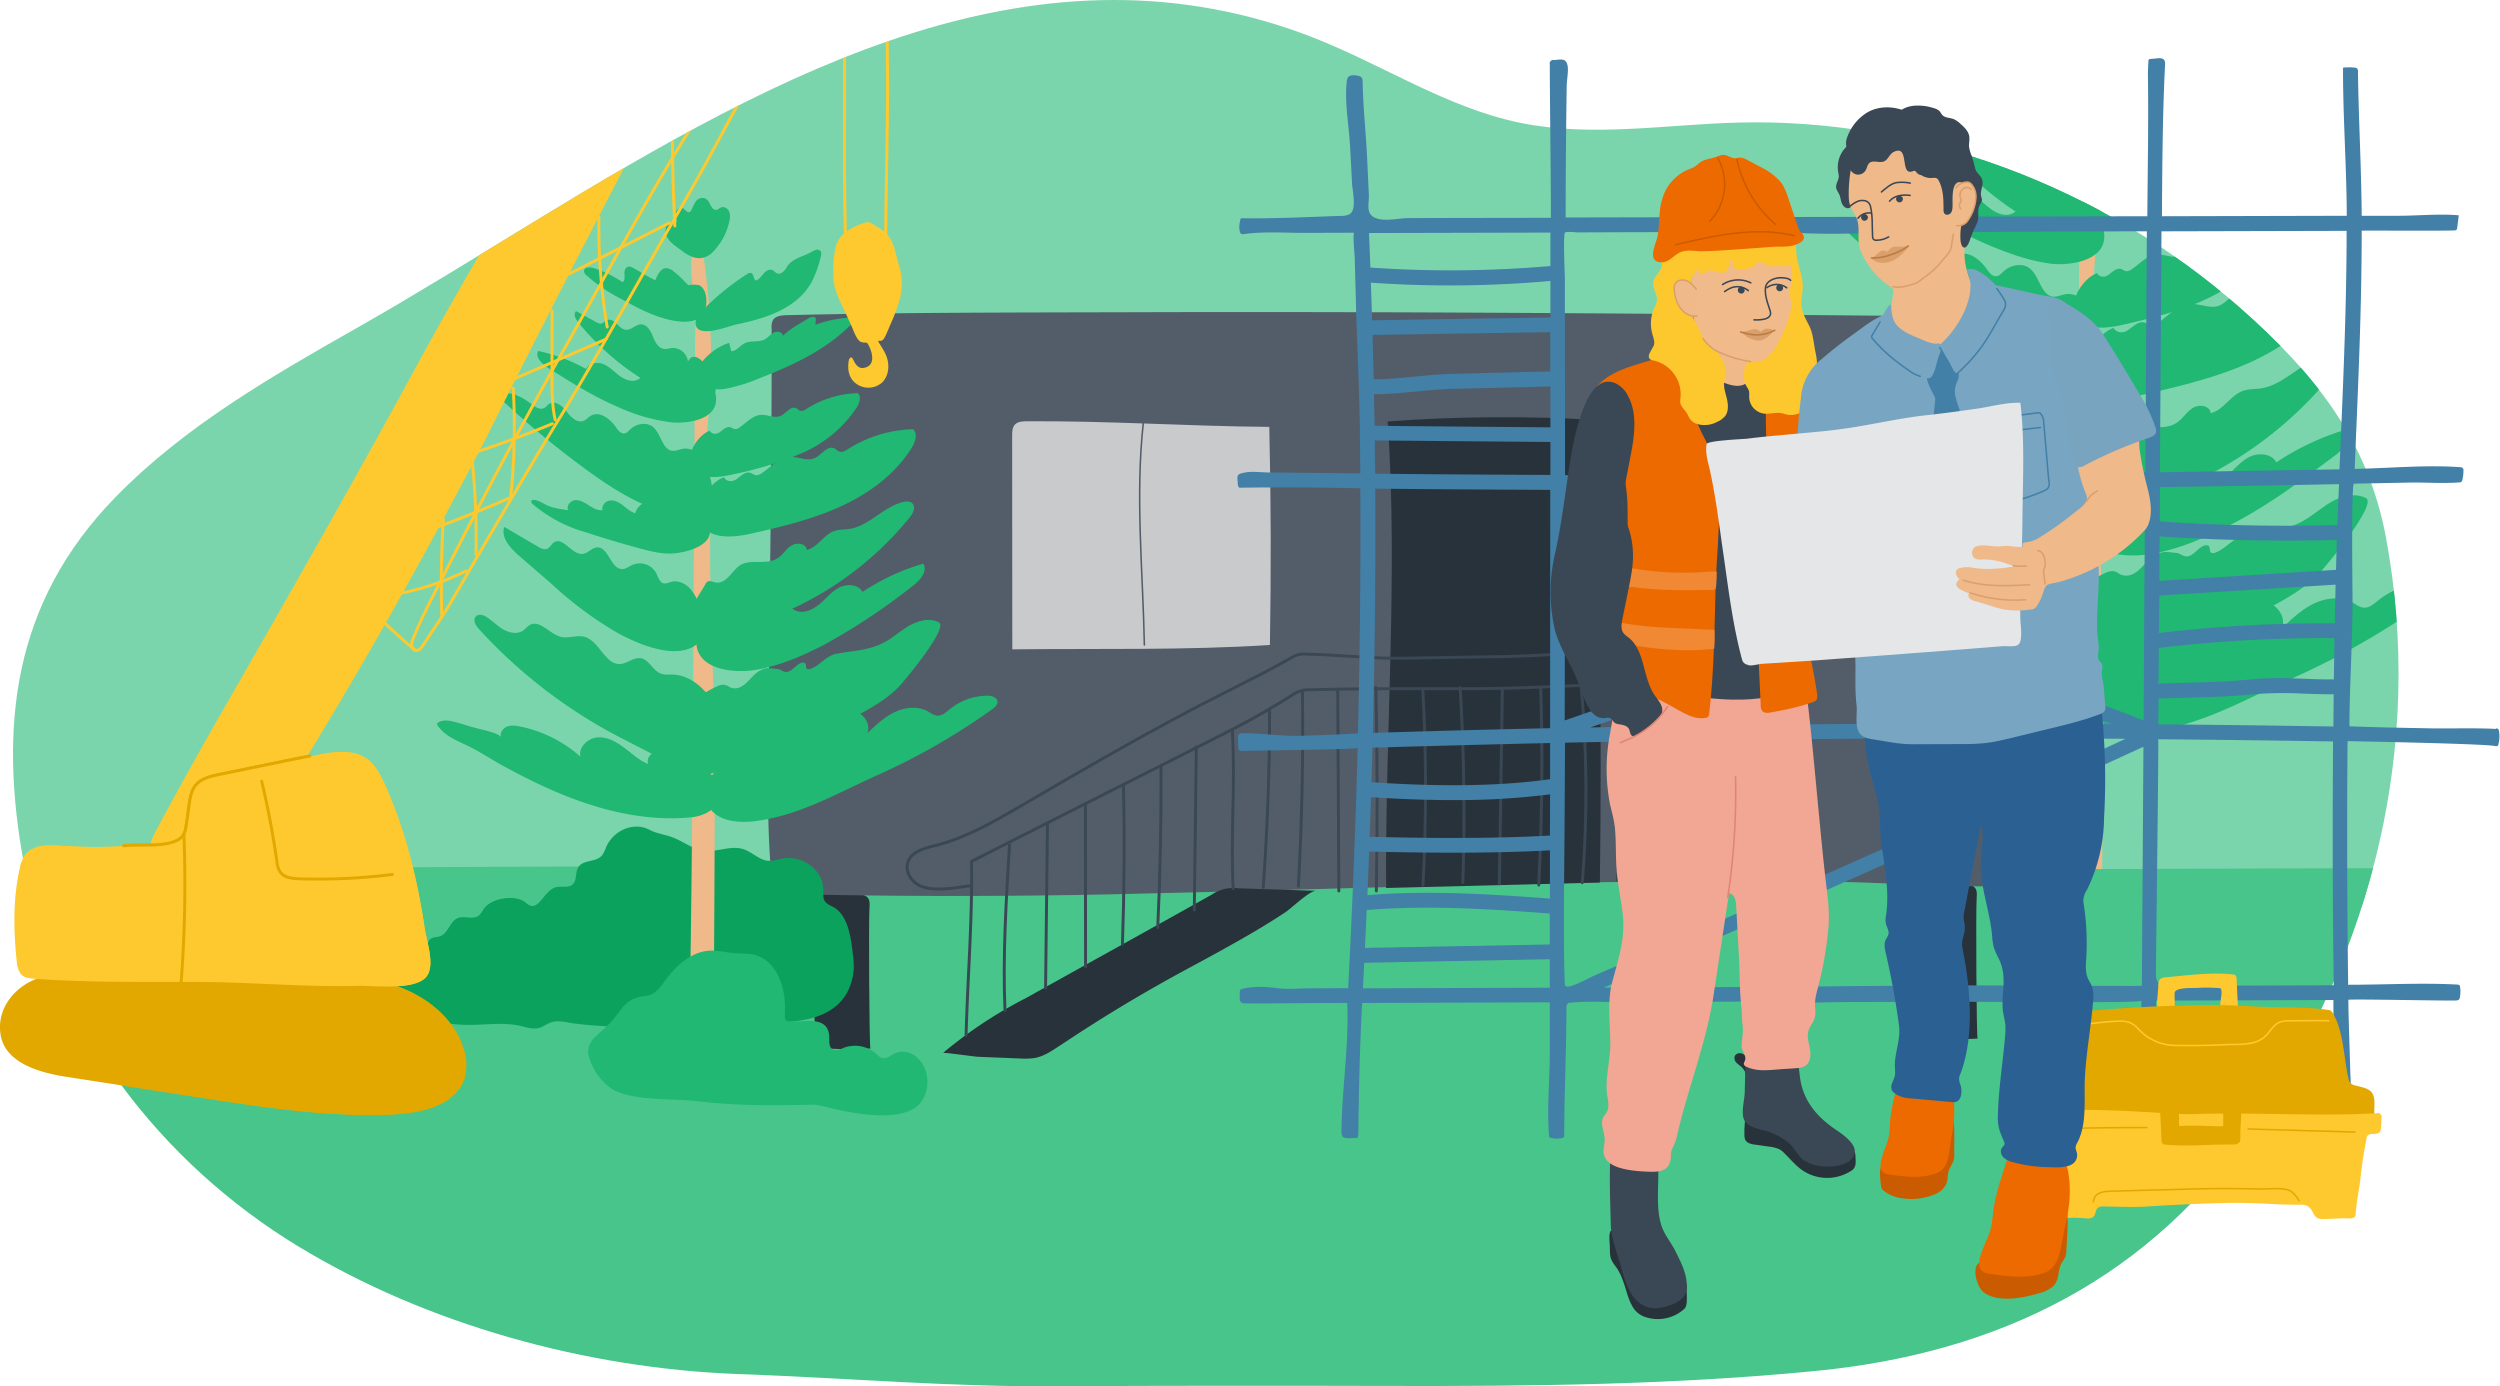
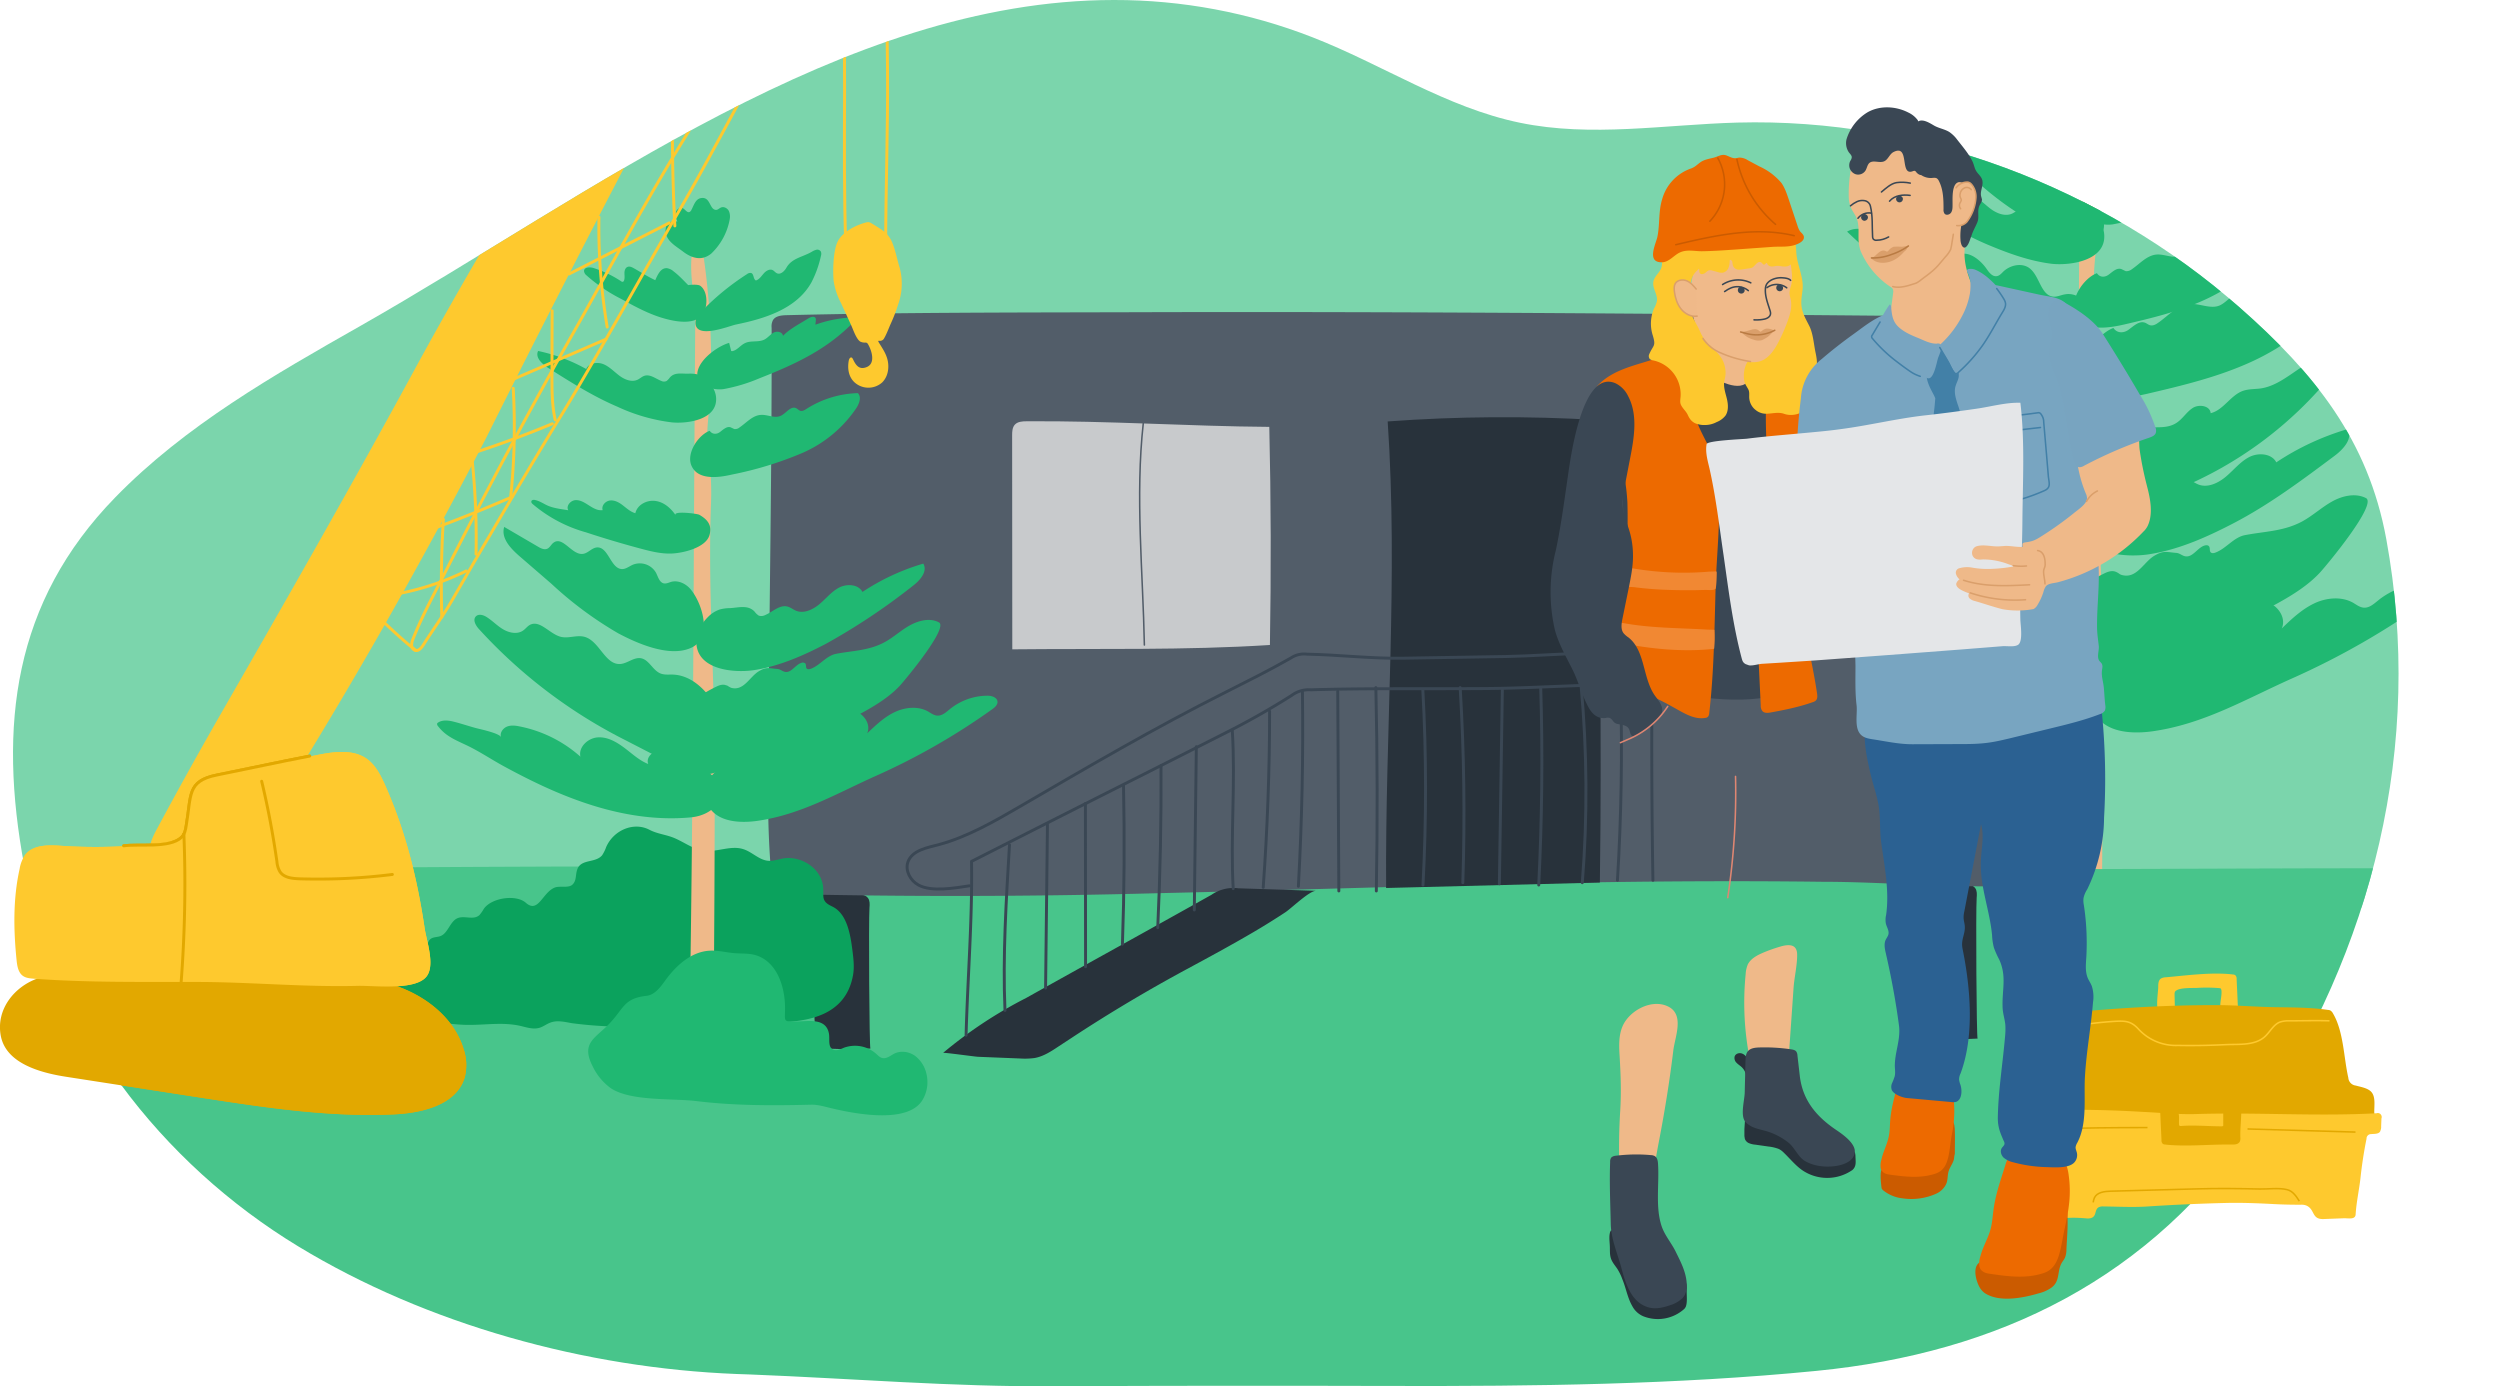
<svg xmlns="http://www.w3.org/2000/svg" xmlns:xlink="http://www.w3.org/1999/xlink" viewBox="0 0 1607 891.2" xml:space="preserve">
  <g>
    <defs>
      <path id="a" d="M232 209.3C176.2 241 119.2 273.4 74.1 319.7 8.5 387-1.2 466.5 15.6 556.6c19.1 102.5 88.1 191.1 176 244.5 83.1 50.5 185.2 78.3 281.7 82.1l8.6.3c66.1 2.6 129.7 8 195.9 7.6 72.5-.4 144.9-.4 217.4-.2 90.7.2 181.9-.8 272.4-9.7 117.3-11.5 215.3-59.5 282.6-159.2 75.4-111.8 107.9-243.4 83.7-375.5-11.7-63.8-46.1-106.5-94.3-148.9-88.1-77.4-205.4-122-322.9-118.8-46.7 1.3-93.9 9.6-139.7.1-47.2-9.7-88.5-37.5-133.5-55A349.2 349.2 0 0 0 716.1 0C541.8 0 379 125.8 232 209.3" />
    </defs>
    <clipPath id="b">
      <use xlink:href="#a" overflow="visible" />
    </clipPath>
    <g clip-path="url(#b)">
      <path fill="#7BD5AC" d="M-52.6-58.9h1658.9v642.3h-85c-18.9 0-37.9 1.6-56.8 1.2-142.7-2.9-285.4 4.7-428.1-1.9-56.5-2.6-112.5 4.6-169.4-.8-69.8-6.6-140.4 1.6-210.5 2.4-72.5.9-145 .5-217.5-1-143.2-3-286.5 0-429.6 0h-62.1V-58.9h.1z" />
      <path fill="#EFB989" d="M1335.4 339.3c-.6 92.1-1.1 184.2-2.8 276.4-.1 4.5 0 9.3 3.2 12.9s11 4.5 13.8.6c1.2-1.6 1.2-3.5 1.2-5.4.5-66.1 1-132.3.8-198.4-.2-64.5-5.2-129.6-2.9-193.8.5-13.4-.2-26.9-2.1-40.2-2.3-15.9 1.8-33.6 2.1-49.6.7-32.6-.8-65.7-5.6-98-.2-1.3-.5-2.7-1.8-3.5-1.7-1.1-4.4-.3-5.7 1.2a8 8 0 0 0-1.6 5.2c-1 15.6 3 31 2.9 46.6l-.3 50-.6 100.1-.6 95.9" />
      <path fill="#20B872" d="M1367.6 95.3c-5.6 1.1-31.7 11.9-30.6-2.2.2-3.1 2.4-5.6 4.6-7.8a193 193 0 0 1 34.3-28.1c1-.6 2.1-1.2 3.2-.8 2.1.8 1.4 4.6 3.5 5.6 2.5-.8 4.1-3.3 5.9-5.3s4.6-3.7 7-2.5c1.1.6 1.8 1.7 2.9 2.2 2.8 1.4 5.8-1.4 7.3-4.1 4.1-7.3 12.2-8 19.2-12.1 1.1-.7 2.3-1.2 3.6-1.5 1.3-.2 2.6.4 3.3 1.5.4 1 .3 2.1 0 3.1a82.1 82.1 0 0 1-7.1 20c-11.4 20.5-35.9 27.7-57.1 32M1365.8 115.2c3.1-.9 5.5-4.2 8.5-5.8 4.5-2.2 10.2-.4 14.7-2.7 2.6-1.3 4.4-3.9 7-5.3s6.8-.5 7 2.5c5.3-5.6 12.8-9.1 19.3-13.2 1.7-1.1 4.6-1.9 5.4 0 .5 1.3-.3 3.5-.1 4.8a92.6 92.6 0 0 1 23.3-5.2c1.7-.2 3.9-.1 4.6 1.5s-.6 3.3-1.9 4.5c-19.9 19.3-43 29.8-68.4 39.8a129 129 0 0 1-27 8.1c-8.3 1.3-22.6-2.9-19.5-14.2 2.5-9.1 15-18.2 23.6-20.6l1.5 6.1a6 6 0 0 0 2-.3" />
      <path fill="#20B872" d="M1248.5 93.7c-2-2.4-4-6.3-1.7-8.4l15.1 8.3c1.5.8 3.3 1.6 4.8.9.9-.5 1.5-1.4 2.3-2 2.4-1.8 5.9-.1 8.1 2s4.4 4.7 7.4 4.9c4 .3 7.1-3.9 11.1-4.1 4.6-.2 7.5 4.7 9.2 8.9s4.1 9.2 8.7 9.7c1.9.2 3.8-.5 5.7-.7 6.2-.4 11.6 4.1 12.3 10.3 6.6-13.8 24.3 15 20.4 24.6-4.3 10.5-19.6 5.9-27.4 2.9-29.3-11.3-56.1-33.7-76-57.3M1368.3 211.9c3.2-2.3 6.7-5.8 10.4-4.5 1.2.4 2.2 1.4 3.5 1.7 1.7.4 3.5-.5 4.9-1.5 6.7-4.6 12.6-11.7 20.7-12.2 6.4-.4 13.2 3.5 19.1.9 5.3-2.4 9.7-9.9 15-7.4 1.5.7 2.6 2.2 4.3 2.6 2 .5 3.9-.7 5.6-1.8a97.4 97.4 0 0 1 49.7-15.3c3.7 3.6 1.5 9.8-1.2 14.2-12.3 19.8-32 34.3-53.2 44s-44.1 15.2-66.8 20.5c-12.4 2.9-33.6 6.3-39.6-9.2-4.6-11.9 7-29 17.8-33.1 2.2 3.4 6.5 3.6 9.8 1.1" />
      <path fill="#20B872" d="M1355.5 176.5c2.5-1.8 5.2-4.6 8.2-3.5l2.7 1.3c1.4.1 2.8-.3 3.9-1.2 5.3-3.6 9.8-9.1 16.2-9.5 5-.3 10.3 2.8 14.9.7 4.2-1.9 7.6-7.8 11.7-5.8 1.2.6 2.1 1.7 3.3 2 1.5.4 3.1-.5 4.4-1.4a75.6 75.6 0 0 1 38.9-11.9c2.9 2.8 1.2 7.7-.9 11.1-9.6 15.5-25 26.8-41.6 34.4s-34.5 11.9-52.3 16c-9.7 2.2-26.3 4.9-31-7.2-3.6-9.3 5.5-22.7 14-25.9 1.7 2.7 5 2.9 7.6.9M1311 90a165.7 165.7 0 0 1-29.9-13.9 118.2 118.2 0 0 1-26.3-17.8c-.9-.9-1.9-2-1.9-3.3.1-3.1 4.7-3.1 7.6-2.1a78.7 78.7 0 0 1 20.2 9.8c.5.3 1.1.7 1.6.4l.7-.8c.7-1.8.4-3.8.4-5.7s.7-4.2 2.6-4.8c1.4-.5 2.9.2 4.2 1 5.6 3.1 10.7 6.4 16.4 9.2 1.6-3.7 4-9.5 9-9.1 1.7.3 3.4 1.1 4.7 2.2 4.2 3.1 7.6 7 11.3 10.5-.2-.2 7.1-.9 9.1.4 6.6 4.6 5.9 19.1 0 23.7-7.7 6.1-21.4 2.9-29.7.3" />
      <path fill="#20B872" d="M1256 205.9a681 681 0 0 1-68.7-57c8.2-4.8 18.5.7 26.1 6.6 2.7 2.1 6.2 4.4 9.2 2.9 1.5-.7 2.5-2.3 3.9-3.2 4.4-2.9 9.9 1.5 13.2 5.7s8 9 12.9 7.1c2-.8 3.4-2.6 5.3-3.7 6.6-4 14.8 2.3 19.2 8.7 1.6 2.3 3.7 5 6.5 4.5 1.7-.3 2.9-1.7 4.1-2.9 4.5-4.3 12.1-5.9 17-2.1 6.5 5.1 7.2 17.7 15.4 18.2 2.5.1 4.8-1.1 7.3-1.5 6.3-1.2 12.7 3.1 16 8.6 4.8 7.9 8.7 25.3 5 34.3-4.2 10.2-14.4 9-23.7 7.4-25.5-4.3-48.2-18.8-68.7-33.6M1349.1 289.3l2.5.7c9.2 2.2 13.5-10.8 20.9-13.8 8.3-3.4 18.1.7 26.1-4.1 4.2-2.5 6.7-7.1 10.8-9.8s11.3-1.5 11.6 3.3c8.3-2 12.8-11.6 20.9-14.4 3.6-1.2 7.4-1 11.2-1.5 15.1-2.2 25.7-16.7 40.5-20.4 2.5-.6 5.4-.8 7.2 1.1 2.8 2.9.4 7.6-2.1 10.7a248.9 248.9 0 0 1-98.4 73.1c-13.7 5.6-40.2 18.6-54.9 11.5-6-2.9-9.3-9.7-9.5-16.3-.1-5.7 5.8-13 8.4-17.8.3-.8.9-1.4 1.5-2 1-.5 2.2-.6 3.3-.3" />
      <path fill="#20B872" d="M1278.7 328.5a282.6 282.6 0 0 1-50.5-37.5l-24.2-20.9c-6.6-5.7-13.9-13.5-11.4-21.9l25.8 15c2 1.2 4.4 2.4 6.6 1.5s3.2-3.5 5.2-4.9c7-4.8 13.9 10 22.2 8.6 3.8-.6 6.4-4.5 10.2-4.9 8.9-.9 10.5 16.6 19.4 16.3 2.9-.1 5.2-2.1 7.8-3.3a14 14 0 0 1 17.4 6.2c1.6 3.1 2.6 7.3 5.9 7.9 1.9.4 3.8-.6 5.7-1.1 5.4-1.5 11.3 1.5 14.8 5.9 9.2 11.3 16.6 37.3-.5 44.3-16.3 6.9-40.3-3.7-54.4-11.2M1362.1 368.7a5 5 0 0 0 1.8.9c9.5 2.7 14-8.2 20.8-12.3 6-3.6 7.8-2.4 14.2-1.9 2.8.2 4.3 2.7 7.5 2.2 3.8-.6 6.7-5.7 10.6-6.9 1-.3 2.2-.4 2.9.4.9 1 .2 2.9 1.1 3.9.7.8 2.1.6 3.1.2 6.9-2.6 11.7-9.8 18.9-11.2 12.9-2.5 25-2.4 37-8.9 6.7-3.7 12.4-9 19-12.7s15.1-5.7 21.9-2.2c7.2 4.1-25.5 43.4-29.6 47.8-14.5 15.7-38.8 25-57.2 35.6-25.2 14.6-53.1 29.7-81.8 25-10-1.6-20.3-6.3-25-15.3-11.1-21.3 6.7-35.5 25.1-44.6 2.4-1.2 5.2-2.2 7.7-1.1.8.3 1.4.7 2 1.1" />
      <path fill="#20B872" d="M1173.5 325.3c-2.5-2.7-4.9-7-2.4-9.6 2.1-2.2 5.7-1 8.3.6 4.5 2.8 8.1 6.8 12.7 9.5s10.7 3.7 15 .6c1.7-1.2 2.9-3 4.7-4 7.7-4.5 15.2 6.9 23.9 8.9 5.7 1.3 11.7-1.5 17.3-.1 11.5 2.9 15.7 21.6 27.5 20.6 5.3-.4 10-5.2 15.3-4.3 6.4 1 9 9.4 15.1 11.7 2.5.9 5.3.7 8.1.7 25.5.1 42.7 34.7 43.8 56.8.2 4.2-.2 8.8-2.8 12.1a13.6 13.6 0 0 1-4.1 3.4c-9.1 5.3-20.8 3.2-30.2-1.5a2402 2402 0 0 1-45.2-23.2 385.5 385.5 0 0 1-107-82.2M1319.2 268.3c-8.1.3-16-1.6-23.8-3.7a838 838 0 0 1-41-12.2 104.3 104.3 0 0 1-40.1-21.3c-.7-.6-1.4-1.5-1-2.3.4-1 1.7-1 2.7-.8 3.9.8 6.6 3.1 10.2 4.5 4.6 1.8 10.2 2.4 15 3.3-1.9-3.2 1.7-7.4 5.4-7.6s7.1 2 10.2 4 6.6 4.1 10.3 3.5c-1.2-3.4 2.3-7 5.9-7.2s6.9 1.8 9.7 4 5.6 4.7 9.1 5.7c1.4-6.3 8.6-10.1 15-9.3s11.8 5.4 15.4 10.8c-2.3-3.5 16.1-1.3 17.8-.3 5.9 3.4 10 7.9 7.6 15.5-2.9 9-20 13-28.4 13.4M1435.4 336.5c23.3-12.1 44.4-27.9 65.4-43.6 5.6-4.2 11.8-11.1 8.3-17.1-16.3 4.8-31.8 12-45.9 21.4-3-5.8-11.6-6.4-17.4-3.4s-10 8.4-15 12.6-12 7.5-18 4.9c-2.1-.9-4-2.4-6.2-3-5.9-1.6-11.1 3.8-16.7 6.3-1.6.7-3.5 1.2-5 .4-1.3-.6-2.1-1.9-3.1-2.9-5.1-5.4-12.1-3.1-18.6-2.7-2.7 0-5.3.4-7.9 1.1a23.3 23.3 0 0 0-9 5.8c-5 5-8.7 11.7-8.7 18.8.2 21.8 30.1 23.8 45.5 20.9 18.4-3.1 35.9-11 52.3-19.5M1278 157.4c-18.5-7.8-35.5-18.7-52.5-29.4-4.5-2.9-9.6-7.8-7.3-12.5 12.7 2.7 25 7.3 36.3 13.7 2-4.6 8.4-5.5 13.1-3.6s8.1 5.8 12.2 8.8 9.6 5 14 2.7c1.6-.8 2.9-2.1 4.6-2.7 4.4-1.5 8.7 2.3 13.1 3.9 1.2.6 2.6.6 3.9 0a10 10 0 0 0 2.2-2.4c3.6-4.4 9-3.1 14-3.1 2-.1 4.1 0 6.1.3 2.7.7 5.1 2 7.2 3.9 4.1 3.5 7.4 8.5 7.7 13.9 1.1 16.6-21.6 19.9-33.5 18.7-14.2-1.7-28-6.7-41.1-12.2" />
      <path fill="#20B872" d="M1249.1 455.1a412.7 412.7 0 0 1-57.3-26.4c-9.2-5-18.1-11.1-27.5-15.5-8.4-4-15.8-6.9-21.8-14.5-.5-.5-.7-1.2-.6-1.9.2-.3.4-.6.8-.8 2.9-1.9 6.8-1.7 10.2-.9 6.2 1.4 12.1 3.5 18.2 5.2 3.1.8 17.9 3.9 19 7-1.2-3.2 1.3-6.8 4.4-8s6.7-.8 10-.1a98.4 98.4 0 0 1 45.6 22.7c-1.6-7.2 5.6-14 12.9-14.5s14.2 3.4 20.1 7.8 11.3 9.6 18.2 12.3c-1.9-4.9 3.6-10.1 8.8-10.1s10 2.9 14.7 5.3c6.3 3.2 13.1 5.4 19.1 9.1 22.6 13.9 11 34-10.4 35.9a202 202 0 0 1-84.4-12.6" />
      <path fill="#20B872" d="M1345.4 456.1c6 15.2 25 15.9 38.8 13.9 32.8-4.8 59.3-20.6 88.9-33.8a497.5 497.5 0 0 0 87.9-50.4c2-1.4 4.1-3.2 4-5.6-.2-3.4-4.6-4.7-8-4.6a45.9 45.9 0 0 0-28 10.1c-2.9 2.3-5.9 5.2-9.6 4.9-2.6-.2-4.7-1.9-6.9-3.2-7.6-4.2-17.4-3.2-25.2.6s-14.3 9.9-20.6 16c3.3-7.2-3.2-16-11-17.3s-15.5 2.9-21.3 8.4c-3.8 3.6-7 7.8-11.6 10.2s-11.1 2.4-14.1-1.8c-1.1-1.6-1.7-3.6-3.1-5-3.2-3.1-8.4-1.2-12.2 1.1a82.4 82.4 0 0 0-27.9 28.7c-13.6-.8-25.1 15.1-20.1 27.8M1348.9 41.8c-7.2 5.9-14.8 3.5-21.5-1.6-5.8-4.5-14.4-8.8-12.8-17.8.2-1.2.7-2.4 1.5-3.3 1.8-1.8 4.6-1.7 7.1-1.6-.8-2.2-1.7-4.5-1.2-6.8s3-4.3 5.2-3.3c1.9.8 3.3 3.7 5.2 2.9.7-.4 1.3-1 1.6-1.7 1.7-3.1 2.9-7.8 6.8-8.7 7.6-1.7 6.5 8.3 11.4 8.8 1.6.2 2.9-1.4 4.4-1.9 2.1-.8 4.6.7 5.6 2.7a11 11 0 0 1 .6 6.7 46.3 46.3 0 0 1-13.9 25.6" />
      <path fill="#48C58B" d="M1606.3 907.6H-52.6V558.2h85c18.9 0 37.9-.9 56.8-.7 142.7 1.6 285.4-2.6 428.1 1 56.5 1.4 112.5-2.5 169.4.4 69.8 3.6 140.4-.9 210.5-1.3 72.5-.5 145-.3 217.5.5 143.2 1.6 286.5 0 429.6 0h62.1l-.1 349.5z" />
      <path fill="#28323B" d="M523.5 575c-.4 12.4-1.9 98.1 2.8 98.5 11 1.1 22.2 1.2 33.2.5-.7 0-1.2-82.3-.6-90.5.2-2.2.3-4.6-1-6.3-1.6-2.1-4.6-2.3-7.2-2.4-3.1-.1-27.2-1.7-27.2-.4v.6M1235.2 568.6c-.4 12.4-1.9 98.1 2.8 98.5 11 1.1 22.2 1.2 33.2.5-.7 0-1.2-82.3-.6-90.5.2-2.2.3-4.6-1-6.3-1.6-2.1-4.6-2.3-7.2-2.4-3.1-.1-27.2-1.7-27.2-.4v.6" />
      <path fill="#525D69" d="M1293.8 561.8c-.7-28.8 1.8-56.6 1.6-85.4l-.6-90.9-1.1-181.8c-188.7-1.7-377.4-3.6-566.1-3-74.2.2-148.1.1-222.2 1.9-3.2.1-7 .5-8.6 3.3-.7 1.5-1 3.1-.8 4.8.2 88.9-1.4 178.2-2.2 267.2-.3 32.2-.6 64.6 3.3 96.6a4811 4811 0 0 0 249.1-.4c94.4-2.1 188.7-5.6 283.1-7 47.2-.7 94.3-.9 141.5-.3 40 0 78.7 3.9 118.7 2.7 1.3 0 2.8-.2 3.7-1.2a5 5 0 0 0 .7-3.4l-.1-3.1" />
      <path fill="#28323B" d="M891 570.8c-.7-100.1 7.8-199.9 1-299.9 45-3.3 90.2-3.6 135.2-.9.7 98.8 2.6 198.5 1.2 297.3" />
      <path fill="#C8CACC" d="M816.3 414.6c.8-46.7.7-93.5-.4-140.2-52.1-.4-104-4-156.1-3.6-2.6 0-5.6.2-7.4 2.1-1.7 1.8-1.8 4.5-1.8 6.9l.1 137.6c54.8-.6 111 .7 165.6-2.8" />
      <path fill="#28323B" d="M689.8 666.5a994.3 994.3 0 0 1 73.2-43.6c14.3-7.7 28.5-15.4 42.5-23.6 7-4.1 13.9-8.4 20.6-12.8 4-2.6 15.5-13.9 19.9-13.9l-49.9-1.6a25 25 0 0 0-17.4 4.2c-39.6 22.2-79.4 44.1-119.1 66.3a285.6 285.6 0 0 0-53.4 35.3c.4-.4 20.3 2.4 22.4 2.5l27.2 1.1c3.1.2 6.1.1 9.2-.3 5.7-1 10.7-4.3 15.5-7.5l9.3-6.1" />
      <path fill="none" stroke="#3A4754" stroke-width="1.9" stroke-linecap="round" stroke-linejoin="round" d="M621 665.4c1-37.3 4.1-74.5 3.5-111.7 37-18.8 73.9-37.5 110.9-56.1l55.5-28.1a494.2 494.2 0 0 0 39.4-22.5c3.6-2.7 8-3.9 12.5-3.6 37.1-1.1 74.2-.5 111.3-.8 36-.2 71.7-3.5 107.8-2.2-.3 41.8-.1 83.6.6 125.4" />
      <path fill="none" stroke="#3A4754" stroke-width="1.9" stroke-linecap="round" stroke-linejoin="round" d="M648.9 543.1c-2.1 35.5-4.4 70.9-2.9 106.4M673.3 530.2l-1.2 104.9M697.7 516.5l.1 104.9M722.2 505.1c.7 33.9.5 67.9-.7 101.8M746.3 492.2c.2 34.7-.5 69.4-2.1 104.1M769 480l-1.3 104.9M792.1 469.4c2.2 34.1-1.3 68.2.6 101.8M816.1 457.2c0 37.8-1.4 75.5-4.1 113.2M837.2 444.3c.6 41.8-.3 83.6-2.6 125.4M859.9 444.3l.7 128.4M884.4 442c1 43.6 1.1 87.1.3 130.7M914.6 443.5c2.3 41.8 2.3 83.6.1 125.4M938.6 442c2.5 41.7 3.1 83.5 1.7 125.4M965.7 443.5l-1.9 124.6M990.4 442.8c1.3 42 .8 84.1-1.3 126.1M1016.3 440.4c3.9 42.2 4.2 84.7.8 127M1041.7 442c1.2 41.3.5 82.6-2 123.8" />
      <path fill="none" stroke="#3A4754" stroke-width="1.9" stroke-linecap="round" stroke-linejoin="round" d="M623.1 569.4c-9.2 1.4-24.3 4.1-32.7-.5-5.2-2.8-8.7-9.2-6.8-14.8 2.7-7.6 12.4-9.2 20.3-11.3 17.8-4.8 35.6-15 51.4-24.2 44.1-25.7 87.2-50.9 132.8-73.8 14.1-7.1 27.9-14 41.6-21.8 3.1-2.1 6.9-3 10.6-2.5 20.4.4 40.8 2.9 61.1 2.6l66.9-1.1c16.5-.3 33-1.7 49.5-2 8-.1 16.2 1 24.1.7 21.1-.8 22.4 5.8 21.5 25.7" />
      <path fill="#0BA25D" d="M421.6 659.6c14.6-.4 29.3-1.3 43.9-1.6l34.2-.8c19.1-.5 43.8-4 48.6-30.2 1-5.4.3-10.9-.4-16.4-1.3-10.5-3.6-22.5-11.8-27.3-2.3-1.3-5.1-2.2-6.3-4.8-.9-1.9-.5-4.3-.6-6.4 0-13.7-14.4-22.5-26.3-20.2-3.1.6-6.1 1.7-9.2 1.4-5.7-.5-10.2-5.6-15.7-7.4-8-2.7-16.5 1.8-24.8 1-7.2-.7-13.1-5.4-19.7-8.2-5.5-2.3-10.9-2.6-16.2-5.4-9.9-5.1-22.9.2-27.7 11.3-.6 1.8-1.5 3.5-2.5 5.1-4.1 5.1-13.1 2.4-15.8 8.6-1.6 3.6-.4 7.7-3.4 10.4-2.6 2.3-8.1.6-11.2 1.8-8 3-10.6 17-18.7 9.8-6.2-5.5-22-3.3-27 3.9-.8 1.4-1.7 2.7-2.8 4-3.9 3.6-10-.1-14.5 2.2-4.4 2.2-5.8 9.3-10.3 11.2-2.3 1-5.3.5-7.1 2.4-1.2 1.3-1.6 3.5-2.9 4.8-2.3 2.3-5.8.5-8.8-.3-9.1-2.5-19.1 7.7-17.8 18.4-3.2 0-6.5.1-9.3 2s-4.5 6.1-2.9 9.3c1.2 2.5 4.2 4 4.2 6.8-.3 17.1 23.6 13.7 33 12.6 10.3-1.1 19.6 1.3 29.9 1.2 10.9 0 21.8-1.8 32.6.6 4.3 1 8.8 2.6 13 1.1 2.2-.8 4.2-2.3 6.3-3.1 4.5-1.8 9.4-.5 14 .3a262 262 0 0 0 43.4 2.1c3.5 0 7.1 0 10.6-.2" />
      <path fill="#EFB989" d="M445.7 416.3c-.5 78.4-1 156.8-2.4 235.2-.1 3.8 0 7.9 2.7 10.9s9.3 3.8 11.7.5c.8-1.4 1.2-3 1-4.6.4-56.3.8-112.6.7-168.9-.1-54.9-4.4-110.3-2.4-165a178 178 0 0 0-1.8-34.2c-2-13.5 1.5-28.6 1.8-42.3.6-27.8-.7-55.9-4.8-83.4 0-1.2-.6-2.3-1.5-3-1.5-.9-3.8-.2-4.9 1a7.7 7.7 0 0 0-1.4 4.4c-.8 13.3 2.6 26.4 2.5 39.6l-.3 42.6-.5 85.2-.4 82" />
      <path fill="#20B872" d="M473.1 208.6c-4.7 1-27 10.2-26-1.9.2-2.6 2.1-4.7 3.9-6.6a163 163 0 0 1 29.2-23.9c.7-.6 1.8-.9 2.7-.7 1.8.7 1.2 3.9 3 4.8 2.2-.7 3.5-2.8 5-4.5s3.9-3.2 5.9-2.1c.9.5 1.5 1.4 2.5 1.9 2.3 1.2 4.9-1.2 6.2-3.5 3.5-6.2 10.4-6.8 16.4-10.3.9-.6 1.9-1 3-1.3 1.1-.2 2.2.3 2.8 1.3.3.9.3 1.8 0 2.7a69 69 0 0 1-6.1 17c-9.6 17.2-30.4 23.4-48.5 27.1M471.5 225.5c2.6-.8 4.6-3.6 7.3-4.9 3.8-1.9 8.7-.4 12.5-2.3 2.2-1.1 3.8-3.3 6-4.5s5.8-.4 6 2.1c4.5-4.7 10.9-7.8 16.4-11.3 1.5-.9 3.9-1.6 4.6 0 .4 1.1-.2 3-.1 4.1a79.8 79.8 0 0 1 19.8-4.4c1.5-.2 3.3 0 3.9 1.3s-.5 2.8-1.6 3.8c-16.9 16.4-36.6 25.3-58.2 33.8a108 108 0 0 1-22.9 6.9c-7.1 1.1-19.3-2.5-16.6-12.1 2.1-7.7 12.8-15.5 20.1-17.6l1.3 5.2c.5.2 1 .1 1.5-.1" />
-       <path fill="#20B872" d="M371.7 207.2c-1.7-2.1-3.4-5.3-1.4-7.2l12.8 7c1.3.7 2.8 1.4 4.1.8.8-.4 1.3-1.2 2-1.7 2.1-1.5 5-.1 6.9 1.7s3.7 4 6.3 4.2c3.4.2 6-3.3 9.4-3.5 3.9-.2 6.4 4 7.8 7.6s3.5 7.8 7.4 8.2c1.6.2 3.2-.4 4.8-.6a9.8 9.8 0 0 1 10.4 8.8c5.6-11.8 20.7 12.8 17.3 20.9-3.7 8.9-16.6 5-23.3 2.5a168 168 0 0 1-64.5-48.7M473.7 307.8c2.7-2 5.7-5 8.9-3.8 1 .5 1.9 1 3 1.4 1.5.3 3-.5 4.2-1.3 5.7-3.9 10.7-9.9 17.6-10.4 5.5-.4 11.2 3 16.2.8 4.6-2.1 8.2-8.4 12.7-6.3 1.3.6 2.2 1.9 3.6 2.2 1.7.4 3.3-.6 4.8-1.5a82.4 82.4 0 0 1 42.3-13c3.1 3 1.3 8.3-1 12-10.5 16.9-27.2 29.2-45.3 37.5s-37.5 13-56.9 17.4c-10.5 2.4-28.6 5.3-33.7-7.9-3.9-10.1 5.9-24.7 15.2-28.1 1.9 3 5.5 3.2 8.4 1" />
      <path fill="#20B872" d="M462.8 277.7c2.1-1.6 4.5-3.9 6.9-3l2.3 1.1c1.2.1 2.4-.2 3.3-1 4.5-3 8.4-7.8 13.8-8.1 4.3-.3 8.8 2.4 12.7.6 3.6-1.6 6.4-6.6 10-4.9 1 .5 1.8 1.5 2.8 1.7 1.3.3 2.6-.5 3.7-1.2a64.7 64.7 0 0 1 33.1-10.2c2.5 2.4 1 6.5-.8 9.4a80.6 80.6 0 0 1-35.4 29.3 228.9 228.9 0 0 1-44.5 13.6c-8.2 1.9-22.4 4.2-26.4-6.1-3-7.9 4.6-19.3 11.9-22 1.5 2.3 4.4 2.5 6.6.8M424.9 204.1c-8.9-2.8-17.2-7.3-25.5-11.9A104 104 0 0 1 377 177a4 4 0 0 1-1.6-2.8c.1-2.6 4-2.7 6.5-1.8a71.9 71.9 0 0 1 17.2 8.3c.4.3.9.6 1.4.4.3-.2.5-.4.6-.7.6-1.5.3-3.2.3-4.9s.6-3.5 2.2-4c1.2-.4 2.5.2 3.6.8 4.8 2.7 9.1 5.5 14 7.8 1.4-3.1 3.4-8.1 7.6-7.7 1.5.3 2.9.9 4 1.9 3.6 2.7 6.5 5.9 9.6 9-.2-.1 6.1-.8 7.7.4 5.6 3.9 5 16.2 0 20.2-6.4 5.1-18.1 2.4-25.2.2" />
-       <path fill="#20B872" d="M378.1 302.8a590.2 590.2 0 0 1-58.5-48.5c7-4.1 15.8.6 22.2 5.6 2.3 1.8 5.3 3.7 7.9 2.4 1.3-.6 2.1-1.9 3.3-2.7 3.8-2.4 8.5 1.3 11.2 4.9s6.8 7.7 11 6c1.7-.7 2.9-2.2 4.5-3.2 5.7-3.4 12.6 2 16.3 7.4 1.3 2 3.2 4.3 5.5 3.9 1.4-.2 2.5-1.5 3.5-2.5 3.8-3.7 10.3-5 14.5-1.8 5.6 4.3 6.1 15.1 13.1 15.5 2.1.1 4.1-.9 6.2-1.3 5.4-1 10.8 2.6 13.6 7.3 4.1 6.8 7.4 21.6 4.2 29.2-3.6 8.7-12.2 7.6-20.2 6.3-21.5-3.7-40.9-15.9-58.3-28.5M457.3 373.7l2.2.6c7.9 1.9 11.5-9.2 17.8-11.8 7.1-2.9 15.4.6 22.2-3.5 3.6-2.1 5.7-6.1 9.2-8.3 3.5-2.3 9.6-1.3 9.9 2.8 7.1-1.7 10.9-9.9 17.8-12.2 3-1 6.3-.8 9.5-1.3 12.8-1.9 21.9-14.2 34.5-17.3 2.1-.5 4.6-.6 6.1.9 2.4 2.4.3 6.5-1.8 9.1a211.8 211.8 0 0 1-83.7 62.2c-11.6 4.8-34.2 15.8-46.7 9.8-5.1-2.5-7.9-8.3-8.1-13.9-.1-4.8 5-11 7.2-15.2.3-.7.7-1.2 1.3-1.7.7-.4 1.7-.5 2.6-.2" />
      <path fill="#20B872" d="M397.4 407.1a238.4 238.4 0 0 1-43-31.9l-20.6-17.8c-5.6-4.9-11.9-11.5-9.7-18.7l21.9 12.8c1.7 1 3.8 2 5.6 1.3 1.9-.7 2.7-3 4.4-4.1 6-4.1 11.8 8.5 18.9 7.3 3.2-.5 5.5-3.8 8.7-4.1 7.6-.7 8.9 14.1 16.5 13.9 2.4-.1 4.4-1.8 6.7-2.8a12 12 0 0 1 14.9 5.2c1.3 2.6 2.2 6.2 5 6.8 1.6.3 3.2-.5 4.8-1 4.6-1.2 9.6 1.3 12.6 5 7.8 9.6 14.2 31.8-.5 37.7-13.8 5.8-34.2-3.2-46.2-9.6M468.4 441.3l1.5.8c8.1 2.3 11.9-6.9 17.7-10.5 5.1-3.1 6.6-2 12.1-1.6 2.4.2 3.7 2.3 6.4 1.9 3.2-.5 5.7-4.8 9-5.8.8-.4 1.8-.2 2.5.3.8.9.2 2.4.9 3.3.6.7 1.8.5 2.7.2 5.9-2.2 9.9-8.3 16.1-9.6 10.9-2.1 21.3-2 31.5-7.6 5.7-3.1 10.5-7.7 16.2-10.8s12.9-4.9 18.6-1.8c6.1 3.5-21.7 36.9-25.2 40.7-12.4 13.3-33 21.3-48.7 30.3-21.5 12.4-45.2 25.3-69.6 21.3-8.5-1.4-17.3-5.4-21.3-13-9.4-18.1 5.7-30.2 21.4-37.9 2-1 4.4-1.9 6.5-1 .7.1 1.2.4 1.7.8" />
      <path fill="#20B872" d="M307.9 404.4c-2.1-2.3-4.2-5.9-2-8.2 1.8-1.8 4.9-.9 7 .5 3.8 2.4 6.9 5.8 10.8 8s9.1 3.2 12.7.5c1.4-1 2.5-2.5 4-3.4 6.6-3.8 12.9 5.9 20.3 7.6 4.8 1.1 10-1.3 14.8-.1 9.8 2.4 13.4 18.4 23.4 17.5 4.5-.4 8.5-4.4 13-3.7 5.4.9 7.7 8 12.9 9.9 2.2.8 4.5.6 6.9.6 21.7.1 36.3 29.6 37.3 48.3.2 3.6-.2 7.5-2.4 10.3-1 1.2-2.1 2.1-3.5 2.9-7.7 4.5-17.7 2.7-25.7-1.2-13-6.5-25.6-13.1-38.5-19.7a325.9 325.9 0 0 1-91-69.8M431.9 355.8c-6.9.3-13.6-1.4-20.3-3.2a632.2 632.2 0 0 1-34.9-10.4 90.3 90.3 0 0 1-34.2-18.1c-.6-.5-1.2-1.2-.9-2 .3-.8 1.5-.9 2.3-.7 3.3.7 5.7 2.6 8.6 3.8 3.9 1.6 8.7 2.1 12.8 2.8-1.6-2.7 1.4-6.3 4.6-6.5s6 1.7 8.7 3.4 5.6 3.5 8.8 3c-1-2.9 1.9-6 5-6.2s5.9 1.5 8.3 3.4 4.8 4 7.7 4.8c1.2-5.4 7.3-8.6 12.8-7.9s10 4.6 13.1 9.2c-2-3 13.7-1.1 15.2-.3 5.1 2.9 8.5 6.7 6.5 13.2-2.4 8-16.9 11.4-24.1 11.7M530.8 413.9a411.6 411.6 0 0 0 55.7-37.1c4.7-3.5 10-9.4 7-14.5a143.8 143.8 0 0 0-39.1 18.2c-2.6-4.9-9.8-5.4-14.8-2.9s-8.5 7.1-12.8 10.7-10.2 6.4-15.3 4.2c-1.8-.8-3.4-2.1-5.3-2.6-5-1.3-9.4 3.3-14.2 5.4-1.3.7-2.9.9-4.3.4-1-.7-1.9-1.5-2.6-2.5-4.3-4.6-10.3-2.6-15.8-2.3-2.3 0-4.5.3-6.7.9-2.9 1-5.5 2.7-7.6 4.9-4.3 4.3-7.4 10-7.4 16 .2 18.5 25.6 20.2 38.7 17.8 15.6-2.7 30.5-9.3 44.5-16.6M396.8 261.4c-15.7-6.7-30.2-15.9-44.7-25.1-3.8-2.4-8.2-6.6-6.2-10.7 10.8 2.3 21.3 6.2 30.9 11.6 1.7-3.9 7.2-4.7 11.1-3.1s6.9 4.9 10.4 7.5 8.1 4.3 11.9 2.3c1.3-.7 2.5-1.8 3.9-2.3 3.8-1.3 7.4 1.9 11.1 3.3 1 .5 2.2.5 3.3 0 .7-.6 1.4-1.3 1.9-2 3-3.8 7.7-2.6 12-2.7 1.7-.1 3.5 0 5.2.3a14 14 0 0 1 6.1 3.3c3.5 3 6.3 7.2 6.6 11.8 1 14.2-18.4 16.9-28.5 15.9a116.1 116.1 0 0 1-35-10.1" />
      <path fill="#20B872" d="M372.2 514.8c-16.9-6-33-13.9-48.8-22.5-7.8-4.3-15.4-9.4-23.4-13.2-7.1-3.4-13.5-5.8-18.5-12.4-.4-.4-.6-1-.5-1.6.1-.3.4-.5.7-.7 2.5-1.6 5.8-1.4 8.7-.8 5.2 1.2 10.3 3 15.5 4.4 2.6.7 15.2 3.3 16.2 5.9-1-2.7 1.1-5.7 3.7-6.8s5.7-.7 8.5-.1a83 83 0 0 1 38.8 19.4c-1.4-6.1 4.7-11.9 11-12.4s12.1 2.9 17.1 6.6 9.6 8.2 15.5 10.5c-1.7-4.2 3-8.6 7.5-8.6s8.5 2.5 12.5 4.5c5.3 2.7 11.1 4.6 16.2 7.8 19.3 11.9 9.3 28.9-8.8 30.6-24.5 2.3-49-2.4-71.9-10.6" />
      <path fill="#20B872" d="M454.2 515.7c5.1 13 21.3 13.6 33 11.9 27.9-4.1 50.5-17.5 75.7-28.8a428 428 0 0 0 74.9-42.9c1.7-1.2 3.5-2.8 3.4-4.8-.2-2.9-3.9-4-6.8-3.9-8.7.1-17.1 3.2-23.8 8.6-2.4 2-5 4.4-8.2 4.2-2.2-.2-4-1.6-5.9-2.7-6.5-3.6-14.8-2.7-21.5.5s-12.2 8.5-17.6 13.6c2.8-6.1-2.7-13.6-9.4-14.7s-13.2 2.5-18.1 7.1c-3.2 3-6 6.6-9.9 8.7s-9.4 2-12-1.6c-1-1.4-1.4-3.1-2.6-4.3-2.7-2.6-7.2-1-10.4.9a69.2 69.2 0 0 0-23.7 24.4c-11.6-.5-21.4 13-17.1 23.8M457.2 163c-6.1 5-12.6 3-18.3-1.4-5-3.8-12.2-7.5-10.9-15.1.1-1 .6-2 1.3-2.8 1.5-1.5 3.9-1.5 6.1-1.3-.7-1.9-1.4-3.9-1-5.8s2.6-3.6 4.4-2.8c1.6.7 2.8 3.1 4.4 2.5.6-.3 1.1-.9 1.3-1.5 1.4-2.6 2.5-6.7 5.8-7.4 6.4-1.4 5.6 7 9.7 7.5 1.4.2 2.4-1.2 3.7-1.6 1.8-.6 3.9.6 4.8 2.3.8 1.8.9 3.8.5 5.7a40.4 40.4 0 0 1-11.8 21.7M447.8 707.8c-15.2-1.9-42.5.3-55.3-8.4a37 37 0 0 1-11.4-13.7c-7.9-15.2 1.3-18.1 10.4-27.5 9.6-9.9 9.2-16.4 24.1-18.1 5.4-.6 9-5.7 12.2-10.1 6.9-9.5 16.7-18.3 28.4-18.9 5.4-.3 10.7 1.2 16.1 1.6 3.8.3 7.7.1 11.5.8 14.9 3.1 20.4 19.4 20.8 32.8.3 10.5-2.2 10.5 7.9 10.3 7.2-.1 18.8-2.5 20.4 8.2.5 3.4-.7 7.9 2.3 9.7 2.2 1.3 4.9 0 7.2-1 7.1-2.6 15-1.2 20.7 3.8 1.3 1.1 2.5 2.5 4.1 2.8 2.8.6 5.2-1.6 7.8-2.9 4.2-2 9.4-1.2 13.2 1.5a20 20 0 0 1 7.3 11.5c1.5 6 .4 12.4-2.9 17.5-10.1 14.9-43.9 8.1-58.5 4.6-4.2-1-8.4-2.3-12.7-2.2-24.2.6-49.1.7-73.6-2.3" />
      <path fill="none" stroke="#FEC92E" stroke-width="1.9" stroke-linecap="round" stroke-linejoin="round" d="M244.4 397.8c7.4 6.9 14.8 14 22.8 20.2M526.9-21.4A1085.5 1085.5 0 0 1 449 19.2M476.3 61.8c-7.3 6.3-13 7.4-21.8 11.5a422.4 422.4 0 0 0-53.6 29.4M430.2 143.3l-64.4 32.8M389.6 218l-59.5 25.7M355 272.4a670.1 670.1 0 0 1-49.6 18.4M329.2 319.4c-16 7-32.1 13.5-48.5 19.6M299.7 367a172 172 0 0 1-45.8 15" />
      <path fill="none" stroke="#FEC92E" stroke-width="1.9" stroke-linecap="round" stroke-linejoin="round" d="M485.7-41c-.1 32.2-.9 60-2.6 92.2M432.7 52.1c-.9 31-.5 62.1 1.1 93.1M385 139.6c-.4 23.6 1.4 47.3 5.3 70.6M354.9 199.8l-.1 41.9c0 9.4 0 19 2.1 28.2M329.9 249.6c1.3 23.2.8 46.5-1.6 69.6M303.6 296.8a490 490 0 0 1 2.4 59.4M285 333.8a692 692 0 0 0-1 62.8" />
      <path fill="none" stroke="#FEC92E" stroke-width="1.9" stroke-linecap="round" stroke-linejoin="round" d="M517.6-103.8c10.5 4.1 20.5 9.5 29.7 16.2 5.5 4 17.9 10.2 19.6 17.4 1.2 4.9-3.8 7.1-7 10.3a226.6 226.6 0 0 0-18.4 20.7C500 12.6 471 76.1 437.7 133.5c-25.7 44.2-49.6 88.4-76.2 132.3-16.3 26.5-32 53.3-47.7 80.1-7.9 13.4-15.6 26.8-23.4 40.3-5.6 9.7-12.4 19-18.4 28.5-1.2 1.8-2.9 3.9-5 3.4a3.5 3.5 0 0 1-2.4-3.2c0-1.5.3-2.9.9-4.2 6.1-15.5 14-29.6 21.5-44.5a3702.2 3702.2 0 0 1 83.3-155.4c23-40.8 45.4-82.8 70.1-122.6 22.6-37 38.2-78.3 58.5-117 10.6-20.1 30.6-42.3 48.3-58.9" />
      <path fill="#E2A800" d="M193.1 626.3c20.6.3 41.6.7 61.1 7.3s37.6 20.7 43.7 40.4a32 32 0 0 1 .8 18.6c-5.2 17.5-27 22.8-45.2 23.7-42 2-84-4.5-125.6-10.9l-85.1-13.2c-17.6-2.7-39-8.9-42.3-26.4-3.2-17 8.8-31.9 24.4-37.1 12.3-4.1 25.4-2.5 38-3.5 14.1-1.2 28.4-1.4 42.6-1.3 29.2.3 58.4 1.9 87.6 2.4" />
      <path fill="#FEC92E" d="m183.7 489.3 19.9-3.9c10.9-2.2 23.2-4 32.2 2.4 5.6 4 8.9 10.5 11.7 16.8 13.1 29.4 20.7 60 25.4 91.7 1.2 8.4 7.1 24.4 1.1 31.6-7.4 8.9-33.5 5.6-43.6 5.8-34.5.9-68.8-2.4-103-2.5-35.2-.1-70.8.5-105.8-2.1-2.4-.2-5-.4-7-1.9-2.8-2.1-3.5-6-3.9-9.6-2-19.6-2.4-39.6 1.9-59a22 22 0 0 1 3.5-9c5.1-6.7 15-6.5 23.4-5.9 23.4 1.6 46.8.6 70-2.8 2.5-.4 5.2-.9 7-2.6 2.1-1.9 2.7-4.9 3.1-7.6 3.4-19.4.3-28.6 19.6-32.5 14.9-3.1 29.7-6 44.5-8.9" />
      <path fill="#FEC92E" d="M311.2 158.6a2806 2806 0 0 0-43.9 77.5C225.7 312.7 182.4 388.4 139 464c-13 22.8-25.8 45.9-38.2 69-3.3 6.1-6.6 13.4-3.7 19.6 3 6.4 10.9 8.5 17.9 9.3 11.9 1.4 24.7 1 34.6-5.8 6.9-4.7 11.5-11.9 16-18.9 53-83 101.8-168.7 147.1-256.1A10713 10713 0 0 1 422.2 67.8c15.3-29.1 30.9-57.9 47.4-86.4 19.5-33.7 38-67.8 54.2-103.3 3.9-8.6 11.3-17.7 5.8-25-3.9-5.2-23.3-14.2-29.7-13.2-11.2 1.8-19.6 25-25.1 34.3-27.4 46.8-51.8 95-78.9 141.7-27.9 47.8-56.7 95-84.7 142.7" />
      <path fill="none" stroke="#FEC92E" stroke-width="1.9" stroke-linecap="round" stroke-linejoin="round" d="M568.2-71.5c1.2 39 2 78 2.3 117 .3 38.2-1.2 76.3-1.2 114.5M541.9-40.7c-1.3 16 .3 31.9.6 48 .3 16.8.4 33.7.4 50.5-.1 33.7-.4 67.4.8 101.1" />
      <path fill="none" stroke="#E2A800" stroke-width="1.9" stroke-linecap="round" stroke-linejoin="round" d="M118.2 536.2c1.3 32.4.6 64.8-1.9 97" />
      <path fill="#FEC92E" d="M561.3 144.2c5.1 3.2 9.5 5.5 12 11.2 2.4 5.5 3.3 11.3 5.1 17a39.8 39.8 0 0 1-1.1 23.4c-1.3 4.1-2.8 8.1-4.6 12-1.4 3.1-2.7 6.8-4.4 9.7a3 3 0 0 1-2.9 1.6c-.3-.1-.7-.1-.8.1-.1.2 0 .4.1.6 2.4 4 5.1 7.6 6 12.4.9 4.8-.1 10.1-3.6 13.6a13.3 13.3 0 0 1-18-.2c-3.8-3.7-4.4-9-3.5-13.9.2-.9.8-2.1 1.7-1.9.5.1.7.6 1 1.1 1.8 3.8 3.9 7 8.7 5.1 6.1-2.3 3.3-11 .8-15l-.5-.6-.9-.2c-1.2.1-2.3-.1-3.4-.6-2.6-1.6-4.6-7.8-5.8-10.4l-6.6-14.4a44.5 44.5 0 0 1-4.7-14c-.7-6.6-.3-19.6 2.5-25.4 3-6.3 11.9-10.8 18.3-12.4.6-.2 1.2-.2 1.8-.2.6.2 1.2.4 1.8.8l1 .6" />
      <path fill="none" stroke="#E2A800" stroke-width="1.9" stroke-linecap="round" stroke-linejoin="round" d="M79.5 543.7c9.7-1.4 29.5 1.7 37.1-5.4 2.1-1.9 2.7-4.9 3.1-7.6 3.4-19.4.3-28.6 19.6-32.5 20-4 39.9-8.4 59.8-12.2" />
      <path fill="none" stroke="#E2A800" stroke-width="1.9" stroke-linecap="round" stroke-linejoin="round" d="M168.2 502.2c4.1 17 7.3 34.3 9.8 51.6a15 15 0 0 0 2 6.6c2.6 3.8 7.8 4.3 12.4 4.5 20 .6 40-.3 59.8-2.8" />
    </g>
  </g>
  <path fill="#E2A800" d="M193.1 626.3c20.6.3 41.6.7 61.1 7.3s37.6 20.7 43.7 40.4a32 32 0 0 1 .8 18.6c-5.2 17.5-27 22.8-45.2 23.7-42 2-84-4.5-125.6-10.9l-85.1-13.2c-17.6-2.7-39-8.9-42.3-26.4-3.2-17 8.8-31.9 24.4-37.1 12.3-4.1 25.4-2.5 38-3.5 14.1-1.2 28.4-1.4 42.6-1.3 29.2.3 58.4 1.9 87.6 2.4" />
  <path fill="#FEC92E" d="m183.7 489.3 19.9-3.9c10.9-2.2 23.2-4 32.2 2.4 5.6 4 8.9 10.5 11.7 16.8 13.1 29.4 20.7 60 25.4 91.7 1.2 8.4 7.1 24.4 1.1 31.6-7.4 8.9-33.5 5.6-43.6 5.8-34.5.9-68.8-2.4-103-2.5-35.2-.1-70.8.5-105.8-2.1-2.4-.2-5-.4-7-1.9-2.8-2.1-3.5-6-3.9-9.6-2-19.6-2.4-39.6 1.9-59a22 22 0 0 1 3.5-9c5.1-6.7 15-6.5 23.4-5.9 23.4 1.6 46.8.6 70-2.8 2.5-.4 5.2-.9 7-2.6 2.1-1.9 2.7-4.9 3.1-7.6 3.4-19.4.3-28.6 19.6-32.5 14.9-3.1 29.7-6 44.5-8.9" />
  <path fill="none" stroke="#E2A800" stroke-width="1.9" stroke-linecap="round" stroke-linejoin="round" d="M118.2 536.2c1.3 32.4.6 64.8-1.9 97M168.2 502.2c4.1 17 7.3 34.3 9.8 51.6a15 15 0 0 0 2 6.6c2.6 3.8 7.8 4.3 12.4 4.5 20 .6 40-.3 59.8-2.8" />
  <path fill="none" stroke="#E2A800" stroke-width="1.9" stroke-linecap="round" stroke-linejoin="round" d="M79.5 543.7c9.7-1.4 29.5 1.7 37.1-5.4 2.1-1.9 2.7-4.9 3.1-7.6 3.4-19.4.3-28.6 19.6-32.5 20-4 39.9-8.4 59.8-12.2" />
  <path fill="none" stroke="#525D69" stroke-linecap="round" stroke-linejoin="round" d="M734.9 272.1c-5.2 46.8-.2 95.6.7 142.5" />
-   <path fill="#4280A7" d="M1603.5 468.5c-14.8-.7-30 0-45-.4-15.8-.3-31.6-.6-47.4-1.2-.4.1-.8-.2-.9-.6v-.4c.2-27 2-54 2-81 0-4.8-.9-73.8.9-74l35.4-.7c10.6-.2 21.8.7 32.3-.1 1 .1 1.9-.6 2-1.5v-.1c.5-2 .7-4 .7-6 .1-.6-.1-1.1-.4-1.6-.5-.4-1.1-.6-1.7-.6-22.3-1.6-45.5.7-67.8 1.1l.7-17.5c1.9-44.6 3.8-90 3.8-135.6 0-.2 54.4.2 59.7-.2a2 2 0 0 0 1.1-.3c.4-.4.6-.9.6-1.5l1-7.9c-12.6-1.1-26.2.3-39 .3h-23.4c-.2-30.9-2-61.8-2.4-92.7.1-.7-.1-1.5-.7-2.1-.4-.2-.8-.4-1.2-.4a33 33 0 0 0-7.7 0c-.1 31.6 2.3 63.4 2.4 95.2l-118.8.3c.2-32.6.4-65.1 2-97.5.1-.9 0-1.8-.4-2.7-.9-1.5-3-1.5-4.7-1.3l-4.1.4c-.7-.1-1.4.3-1.5 1v.4c-.2 3.6-.4 7.2-.3 10.8.4 29.6-.2 59.3-.4 88.9l-373.9.8a5587.8 5587.8 0 0 1 .7-85.4c.1-3.6 1.5-10.1.2-13.5-1.4-3.7-4.7-2.5-8.3-2.3-1.2-.3-2.5.4-2.8 1.7a2 2 0 0 0 0 1.1c.1 32.8.7 65.7.7 98.6l-65 .1-26.7.1c-6.6 0-15.5 2.6-21.7-.4-5.8-2.8-3.3-9.5-3.6-14.6l-1.1-23.5c-.8-16.6-2.6-32.5-2.9-49.2a4 4 0 0 0-.5-2.4c-.7-1.2-2.3-1.4-3.6-1.6-2-.2-4.5-.3-5.5 1.5a8 8 0 0 0-.6 2.2c-1.5 13.5 1.3 27.7 2.1 41.3l1.3 24.5c.2 4.2 3 16.3-1.1 19.3-1.9 1.4-4.4 1.5-6.8 1.5-20.8.7-42.1 1.8-62.8 1.5a1 1 0 0 0-1.1.7v.2c-.6 2.6-1.1 5.5-.2 8 .1.5.5.9.9 1.2.5.2 1 .2 1.5.1 13.4-1.9 27.3-.7 40.8-.8l30.2-.1c-1.1.6.3 14.5.3 15.9l.7 25.7c.7 27.7 2.2 55.6 2.6 83.5l.3 29.6-39.2-.4-20.1-.2c-5.9-.1-11.4-1.1-17.2.6-.8.1-1.5.6-2.1 1.2-.3.5-.4 1.2-.4 1.8l.3 4.2c0 .8.4 1.5 1 2a2080.1 2080.1 0 0 1 77.7.4c.3 51.1-.2 103.6-1.5 157.4 0 .4-34.7 1.7-38 1.7-12.2.2-23.9-1.7-36-1.7-1-.1-1.9.2-2.6.8-.4.6-.6 1.4-.5 2.1l.2 6.3c0 .6.1 1.2.5 1.7.5.4 1.2.6 1.9.5 6.8-.2 74.3-1 74.3-1.9a6139 6139 0 0 1-6.1 154.4l-24.9.1c-6.7 0-13.9.8-20.6-.1-7.6-1-14.5-1.3-22.2.3-.6.1-1.2.3-1.6.8a3 3 0 0 0-.4 1.6v3.3c-.1 1 .1 2 .6 2.8.8.9 2.1 1 3.3 1 5.7.1 65.2-.4 65.2-.3 1.2 27.3-3.4 54.8-3.7 82.2a7 7 0 0 0 .6 3.5c1.2 1.9 6.3 1.1 8.3 1.1.6.1 1.1-.1 1.6-.5l.3-1.2c.4-28.5.9-56.6 2.5-85.1l120.6-.4v32.3c0 17.8-1.9 35.9-.5 53.4 0 .4.1.8.4 1.1.2.2.5.3.9.4 2.2.5 4.6.5 6.8.1.5 0 1-.2 1.3-.6.3-.5.5-1.1.4-1.6 0-27.2 1.4-54.3 1.4-81.4a4 4 0 0 1 .7-2.8 3 3 0 0 1 2.2-.7c9.9-1 20-.4 30-.4l90.1-.3c6.7 0 13.2 1.2 19.7 1.1l23.8-.6c15.9-.3 31.8-.2 47.7-.3 31.6-.2 63.3.1 94.9.1 3.6 0 60.5.5 60.5-.9-.2 28.2-.8 56.4-.8 84.6 0 1 .1 2.1.9 2.5.5.2 1 .3 1.5.2l5.9-.4c.7.1 1.3-.3 1.4-.9v-.6c-1.6-28.1.4-57.1.5-85.4l114-.4.2 53.2c.2 11.1-.5 22.4.4 33.4 3.4-.5 6.8-.4 10.2 0 1.7-13.9.4-28.5 0-42.6-.4-14.7-1-29.4-1.2-44.1 0-.7 63.2.7 69.3.4.7 0 1.4-.2 1.9-.7.3-.4.4-.8.5-1.3.4-2.3.5-4.6.1-6.9 0-.4-.2-.7-.4-1l-.9-.3c-23.3-1.3-47.2.1-70.6.1a7430 7430 0 0 1-.4-156.6s86.7 1.6 94.5 3.1c.8.2 1.8.3 2.3-.4a20.6 20.6 0 0 0 .5-9.5 2 2 0 0 0-.5-1 2 2 0 0 0-1.3-.4c-.1.4-.5.4-1 .3M882.3 215.3l56.8-.9 57.4-.9v25.3c-20.4.4-41.6 1-64.6 1.6-7.8.2-15.5 1-22.9 1.7-8.9.9-17.3 1.7-26 1.7l-.7-28.5m114.3-11.2a50558 50558 0 0 0-114.6 1.8l-.8-24.2a724.8 724.8 0 0 0 115.4-1.1v23.5zm-113.4 49.3c9.2 0 18.1-.9 26.8-1.7 7.3-.7 14.8-1.5 22.3-1.7l64.3-1.6v26.3l-58.2-.5-54.8-.5-.4-20.3m122.8 65.3c39.4 19 75.1 35.4 109 49.8l46.6 19.9 22.5 9.6c-58.2 23-117.8 44.2-178.3 65.1l.2-144.4zm190.6 84.7 55.5 23.7c21.1 9 43.5 16.7 65.1 24.1a1750 1750 0 0 1 40.1 14.1c-111.6-.7-223.3.1-335.1 2.3a3899 3899 0 0 0 174.4-64.2m123.7 38.8c-21.5-7.4-43.7-15-64.5-23.8l-46.8-20a1662.5 1662.5 0 0 0 169.8-79.4l-.8 128.1-.1 16c-18.9-7.6-38.5-14.4-57.6-20.9m181-65.8-.5 24.3c-37.8-.3-75.5 1.8-113 6.2l.2-24.1 113.4-7-.1.6m-113.6 40.1c37.5-4.5 75.2-6.6 112.9-6.3l-.4 26.5c-6.3.1-12.7-.1-18.9-.4-11.1-.4-22.7-.8-34.2.4-13.9 1.4-28.6 1.8-42.7 2.2l-16.9.5.2-22.9zm113.9-50.2-113.6 7.1.2-28.6a1253 1253 0 0 0 113.9 2.3l-.5 19.2m-304.9 26.8-31.3-13.4-46.6-19.9a2520.6 2520.6 0 0 1-98.5-44.8l71.4.1c92.5 0 185.1-.6 277.7-1.8-2.4 0-7 3.7-9.1 4.9-3.2 1.7-6.5 3.8-9.9 5.2-5.5 2.2-10.8 4.7-15.9 7.6a646 646 0 0 1-50.3 24.2c-16.5 7.3-32.7 15.6-49.5 22.5-7.5 3.1-15.1 6-22.6 8.9-3.5 1.2-12 7.9-15.4 6.5M880.1 547.4c17.7.4 35.9.7 54.3.7 20.6 0 41.4-.4 61.9-1.5v31c-36.8-2.7-77.9-5.5-117.3-2.2l1.1-28m116.2-10.3c-38.8 2.1-78.5 1.7-115.9.8l.9-25.5c18.8 1.3 36.4 1.9 52.8 1.9 20.8.1 41.6-1.1 62.3-3.7l-.1 26.5zM878.5 585c39.3-3.4 80.8-.5 117.7 2.2v19.9l-58.5 1.1-60.3 1.1 1.1-24.3m127.9 48.9c-.1 0-.1-.1 0 0-.5-.7-.7-1.4-.6-2.1-1-33-.3-66.4-.1-99.5l.3-54.9c119.9-2.5 240.2-3.3 360.3-2.5l-13.8 6.4a16026.4 16026.4 0 0 1-262.1 117.3l-43.9 19.1-21.9 9.5c-2.6 1.1-15.7 8.5-18.2 6.7m381-168.3.1-16.6 17.2-.5c14.3-.4 29.1-.7 43.4-2.2a240 240 0 0 1 32.9-.4c6.2.2 12.6.4 19.1.4l-.2 20.7c-37.5-.6-75-1.1-112.5-1.4m115.1-128.1c-39.4 1-75.1.3-114.2-2.3l.1-22.1c38.4-.5 76.8-1.1 115.1-1.9l-1 26.3m5.9-189.1c0 45.5-1.9 90.8-3.8 135.2l-.8 18.1-115.4 1.9 1-154.9 119-.3zm-128.4.3-1 155c0-.2-8.8-.2-9.3-.2-32.1-.2-64.2.2-96.3.5-37.7.3-75.3-.8-112.7.3-32.2 1-64.3 1.4-96.5 1.2l-37.4-.1c-6.6 0-14.2 1-20.8-.1v-50l-.1-27.6v-48.3c0-2.1-1.3-29.6.2-30 2.4-.7 6 0 8.5 0l23.6-.1 79.3-.2c11.1 0 21.6-.3 32.7.4 12.1.7 24.2.9 36.4.7l4.7-.1c62.9-1 125.7-1.3 188.7-1.4m-383.4.8V171a744.9 744.9 0 0 1-115.7 1l-.9-22.2 116.6-.3zM883.7 283.1l54.6.5 58.3.5v21.2c-37.6-.2-75.1-.4-112.6-.8-.2-7.1-.2-14.2-.3-21.4m.3 31c37.5.4 75 .6 112.5.8l-.1 153.2c-38 .8-76 1.8-113.9 3 1.3-53.7 1.8-106 1.5-157m112.4 163.5v23.3c-31.9 4.4-69.5 5-114.8 1.9l.6-22.2c38-1.1 76.1-2.1 114.2-3M876.1 635.3l.8-16.4h.1l60.9-1.2 58.3-1.1v18.3l-120.1.4zm154.8-.5A15477.8 15477.8 0 0 0 1377.8 480l-1 153.7c0 .2-119.7-.4-129.4-.3-62.6.5-125.2 1.2-187.7 1.3h-13.5l-15.3.1m469.2-1.5-18.1.1-53.2.2-24.9.1c-6.8 0-18.1 2.6-18.1-7.1.1-12.5 1.9-151.4 1.5-151.4 37.5.3 75 .8 112.4 1.4-.4 52.1-.3 104.5.4 156.7" />
  <path fill="#FEC92E" d="m1433.6 626.2 1.8.2c.5 0 1.1.2 1.5.5.6.7.9 1.5.8 2.4l.8 17.6a2 2 0 0 1-.4 1.5c-.3.2-.7.2-1.1.2-2.8-.2-8.2.5-9.7-2.2-.6-1.2 2.1-10.9-.3-11.2-4.8-.4-9.6-.5-14.3-.2-3 .2-12.3-.4-14.5 2.3-.3.5-.4 1.1-.4 1.7l.2 8.9c.1 1.1-.1 2.1-.7 3-1.6 1.9-8.1 1.7-9.6-.2-2.2-3-.4-12.7-.4-16.4 0-1.9.1-4 1.6-5.2 1-.6 2.2-.9 3.3-.9 13.4-1.2 28.1-3.2 41.4-2" />
  <path fill="#E2A800" d="M1307.4 700c1.9-.5 4.1-.7 5.7-1a4 4 0 0 0 1.9-.7 5 5 0 0 0 1.3-2.6c3.1-13.8 6.5-27.6 10.1-41.3a3.6 3.6 0 0 1 3.9-3.5h.2c31.4-3 62.9-4.9 94.6-4.8 12.1 0 24.2 1.1 36.4 1.3 11.8.2 23.4.1 35.1 1.8a3 3 0 0 1 1.6.5c.5.4 1 .9 1.3 1.5 7 11.6 7 28.5 10 41.6a5.4 5.4 0 0 0 4.8 5c3.1.9 7.5 1.5 9.9 4 3.1 3.3 1.8 9.5 2 13.7.3.9-.2 1.8-1 2.1h-.9c-11.6.5-23.1-.4-34.6-.6-10.6-.1-21.5.6-32.2.8a2884.2 2884.2 0 0 1-122.5 0c-6.7-.1-13.3 1-20 .9-2.7 0-7.2.3-9.6-1.3-3.6-2.4-2.5-8-2.7-12.1-.3-3.3 2-4.6 4.7-5.3" />
  <path fill="#FEC92E" d="m1306.8 714.1-.2.1.2 9.1c-.2.7.3 1.5 1 1.6h.4c3.3.6 8.2.5 8.2 5 1.8 15.2 2.2 30.6 3.6 45.8 0 1.2.3 2.4.8 3.5 1.8 3.5 6.8 3.8 10.2 3.6 3.5-.1 6.9.1 10.3.4.9.1 1.8 0 2.7-.2 3.9-1.1 2.2-5.2 4.9-6.9a6 6 0 0 1 3.2-.6c9 .1 18.1.6 27.1.1a1230 1230 0 0 1 54.4-2.4c9.5-.1 19 .3 28.4.8 5.6.3 11.2.4 16.9.4 1.3-.1 2.6.1 3.8.6 5.5 2.6 3.1 8.9 10.9 8.6l13-.5c2.9-.1 7.4 1.1 7.6-2.5.5-7.9 2.2-15.4 3.1-23.2.9-8.5 2.2-17 3.9-25.4a2.9 2.9 0 0 1 2.7-3h.3c1.7-.2 4.6.1 5.7-1.6.5-1.1.8-2.2.7-3.4l.2-5.1c.5-1.3-.2-2.8-1.5-3.3-.5-.2-1.1-.2-1.6 0-38.5 2.1-77.2-.7-115.7.5-11.6.4-23.5-.9-35.1-1.4a714.2 714.2 0 0 0-62.2-1.1c-2.7-.2-5.7-.8-7.9.5" />
  <path fill="none" stroke="#E2A800" stroke-miterlimit="10" d="M1345.5 772.9c.1-1 .4-2 .8-3 1.7-3.5 6.4-4.1 10.4-4.2l56.2-1.5c13.3-.4 26.4-.2 39.7.1 5.5.1 12.2-.9 17.5.4 3.6.8 6 4.3 7.9 7.4" />
  <path fill="none" stroke="#FEC92E" stroke-miterlimit="10" d="M1330.5 660.1c9.6-1.8 19.4-3 29.2-3.6 6.9-.4 10.5.1 15 5.1A32.7 32.7 0 0 0 1400 672c10.2.2 20.5 0 30.7-.5 8.2-.4 18.7.8 25.2-5.2 3.3-3 5.4-7.6 9.6-9.3 1.9-.6 4-.9 6-.8 8.7 0 17.3-.3 25.9 0" />
  <path fill="#E2A800" d="m1393.5 735.9-1.8-.2c-.5 0-1.1-.2-1.5-.5a3 3 0 0 1-.8-2.4l-.8-17.6a2 2 0 0 1 .4-1.5c.3-.2.7-.2 1.1-.2 2.6.2 5.8-1.4 8.3-.4 3.2 1.2 2 6.7 2.3 9.8-.1.4.3.8.7.9h.4c8.7-.7 17.4.2 26.2.2.4.1.7-.1 1-.3.1-.2.2-.4.1-.7v-8.6c-.1-1.1.1-2.1.7-3 1.6-1.9 8-1.5 10.1-.5.6.3.8 1.2.8 1.9.1 6.2-.8 12.2-.6 18.4.1.9 0 1.7-.3 2.5-1.2 2.4-4.3 2-6.5 2-13.3-.1-26.7 1.3-39.8.2" />
  <path fill="none" stroke="#E2A800" stroke-miterlimit="10" d="m1444.7 725.7 69.4 2M1316.1 725.8c21.4-.8 42.8-1 64.3-1" />
  <path fill="#28323B" d="M1125.8 688.5c-.3-1.6-.7-3.1-1.2-4.6-.7-2.6-2-5.5-4.6-6.6-1.9-.8-4.4-.1-5 1.9-.3 1.5.2 3 1.3 4 1 1.1 2.3 1.8 3.4 2.9a9.5 9.5 0 0 1 2.6 4.7c.2 1.1.7 2.5 1.8 2.3.4-.1.7-.3.9-.7.7-1.2 1-2.5.8-3.9M1084.2 829.9c0 3.2.5 7.4-.6 10.1-.3.6-.7 1.2-1.2 1.6a25.4 25.4 0 0 1-26.1 4.5 14.3 14.3 0 0 1-7.1-6.6c-3.1-5.4-4-11.6-6.4-17.3-.8-2.3-1.9-4.5-3.2-6.6-1.5-2.2-3.4-4.3-4.2-7-.7-2.4-.5-4.9-.6-7.4-.1-3.1-.7-6.3.2-9.3l.4-.8c.8-.7 1.8.4 2.3 1.3 3.4 7.3 5 15.2 7.7 22.8 2.4 6.8 5.8 14.8 12.3 18.7 2.1 1.2 4.4 1.9 6.8 1.8 3.7 0 9.6-1.7 12.3-4.4.7-.7 1.2-1.5 1.7-2.4.6-1.1 1-2.2 1.4-3.3.2-.6.3-2.5.9-2.9 1.5-1.2 2.9 1.6 3.2 2.8.2 1.1.3 2.2.2 3.3v1.1M1121.3 730.3v-4.5l.5-7.8c-.5-.6.5-.7 1.3-.7a3 3 0 0 1 2 1.1c3.6 3.1 8.5 4.5 13.1 5.7 4.1.8 8 2.7 11.2 5.4 2.1 1.8 3.9 3.9 6 5.7a63.6 63.6 0 0 0 17.5 10.4c6.4 1.8 13.2-1.7 18.5-4.9.2-.1.5-.3.7-.1l.3.4c.2.9.3 1.7.3 2.6.1 3.1.7 6.2-2 8.5a28.4 28.4 0 0 1-32.5-.1c-3.9-2.8-7-6.5-10.4-9.9-1.5-1.5-2.8-2.9-4.8-3.7-2-.7-4.1-1.2-6.2-1.4l-8.4-1.2c-1.4-.1-2.7-.4-4-.9s-2.3-1.5-2.8-2.8l-.3-1.8" />
  <path fill="#EFB989" d="M1075.6 675.3c-2.3 19-5.3 37.8-8.9 56.6-2.2 11.6-4.7 23.4-3 35 .8 5.6 2.5 11.1 2.2 16.8s-3.3 11.7-8.7 13.2a11 11 0 0 1-10.8-3.3c-2.7-3-4-7-3.8-11 .1-1.9.4-4-.4-5.7-.9-2-3.1-3.2-3.7-5.2-.6-2.1.6-4.2 1.4-6.2 1.7-4.3 1.3-9.1 1.1-13.8-.5-12.7-.3-25.4.5-38.1.7-11.9.3-22.7-.4-34.5-.4-6.4-.7-13.1 1.7-19 4.1-10.3 18.8-18.4 29.5-13.1 10.7 5.3 4.3 19.6 3.3 28.3M1149.5 683.7c-.3 3.6-.5 7.3.4 10.8 1.8 6.6 7.6 12.4 6.6 19.1-.9 5.9-7.3 9.8-13.3 9.4s-11.2-4.3-14.8-9.1a15 15 0 0 1-3.5-7.7c-.3-3.1.9-6.1 1.4-9.2.8-5.3-.4-10.7-1.5-16-3.6-18-4.5-36.5-2.7-54.8.1-2.2.6-4.3 1.4-6.3 1.8-3.5 5.5-5.6 9.1-7.2 3.9-1.7 7.9-3.1 12-4.3 5.9-1.7 10.5-1.2 10.6 5.1.1 6.8-1.8 14.6-2.3 21.5l-3.4 48.7" />
  <path fill="#3A4754" d="M1081 834.9a19.7 19.7 0 0 1-7.5 4.1c-4.3 1.5-9 2.6-13.4 1.5-11.6-3-15.2-15.6-17.9-25.6-2.5-9.3-6.6-18.3-6.8-28.1-.3-13.3-.9-26.6-.4-39.9-.1-1 .2-2.1.8-2.9.8-.7 1.8-1 2.8-1.1 7.5-.9 15-1.1 22.5-.4.9 0 1.7.2 2.5.6 1.8 1 2.1 3.3 2.2 5.4.8 12.9-1.8 27.4 2.3 39.7 2 6 6.5 11 9.2 16.7 3.1 6.3 6.4 12.6 6.9 19.8.3 2.8-.2 5.7-1.5 8.2-.4.6-1 1.4-1.7 2M1191.6 743.1c-2.3 4.8-9.5 6.4-14.2 6.7-5.8.4-11.9-.5-17-3.4-4.7-2.7-6.6-8.6-10.9-12-4.2-3.3-9-5.8-14.1-7.3-4.4-1.3-8.9-1.8-12.6-5.1a6.2 6.2 0 0 1-1.7-2.2c-2-4.5.2-12.6.4-17.2l.5-21c.1-2 .2-4.1 1.4-5.7 1.7-2.2 4.8-2.5 7.5-2.6 6.8-.2 13.6.2 20.4 1.2 1.3.2 2.7.5 3.4 1.5.4.7.7 1.6.7 2.5l1.5 13c1.8 15.7 10.6 26.2 23.5 34.9 4.3 2.9 12.9 8.9 11.8 14.8a7 7 0 0 1-.6 1.9" />
-   <path fill="#F2A694" d="m1146 687.2 7.9-.5c2.4-.2 5-.4 6.9-1.8 3.1-2.4 3.3-7 2.6-10.8s-2-7.8-.9-11.6c.9-3 3.3-5.5 4.1-8.5.7-2.7.1-5.5.1-8.2-.1-4 1.1-7.9 2.1-11.8 3.1-11.9 5.2-24 6.4-36.2 1.1-11.5-.3-20.4-1.6-31.6-1.6-13.6-2.9-27.2-4.2-40.8-2.6-26.8-4.9-53.7-8.2-80.5-.4-2.9-1-6.2-3.6-7.5a8.4 8.4 0 0 0-4.7-.4 523.3 523.3 0 0 1-100.9-1.1c-2.1-.2-4.4-.5-6.3.5-3.9 2-4.8 8.9-6 12.8-2.2 7.1-3.5 14.7-4.7 22a119.1 119.1 0 0 0-.1 45.7c1.2 5.2 2.7 10.4 3.2 15.7.9 9.9.3 19.7 1.3 29.6 1 8.9 2.9 17.7 3.8 26.6 1.5 14.5-3.1 28.5-6.8 42.2-3.4 12.8-1.4 26.4-1.3 39.6.1 10.7-3.4 22.3-2.1 32.7.5 3.8 1.7 7.9-.1 11.4-.7 1.4-2 2.6-2.6 4.1-1.7 3.9 1.1 9.2 1.2 13.3.1 4.8-2.3 8.4.9 13.1 4.6 6.9 20 7.7 27.8 8 9.5.4 14-2.1 13.9-11.5 0-2.4 1.5-4.5 2.4-6.7.6-1.6 1.1-3.3 1.5-5 6.9-30.4 18.8-59.4 23.5-90.4l9.9-65.3c3.3.1 4.5 4.5 4.6 7.8l1.9 35.4c.5 10.3.3 20.2 1.5 30.4.4 3.7.2 7.2.7 10.9.7 5.5-.5 8.1-.6 13.4-.1 3.3 3.3 6.3 2.2 9.4-.3.9-1 1.8-.7 2.7.3.7.9 1.2 1.6 1.4 7.3 3.5 15.5 2 23.4 1.5" />
  <path fill="#EFB989" d="M1124.5 233.6c-1.8 3.3-3 7.4-2.1 11.2s3.6 7 4 10.8c.5 2.1-.8 4.1-2.8 4.6h-.2c-4.2 1.2-8.5-.6-12.4-2.6a169 169 0 0 1-13.1-7.4c-3.2-2-6.6-4.5-7.5-8.1-1.3-5 2.2-9.8 3-14.9.5-3.2-.1-6.5-.1-9.7-.1-.7.1-1.3.5-1.9.4-.4.8-.6 1.4-.7 1.9-.4 3.8-.2 5.6.4 5.7 1.7 10.4 5.3 15.9 7.6 2.6 1.1 5.4 1.7 8.2 1.6 5.9-.2.7 7-.4 9.1" />
  <path fill="#3A4754" d="M1157.8 351.1c-1 4.2-2.5 8.5-2.2 12.8.5 6.4 4.8 13.2 1.5 18.7-1.9 3.2-6.2 5.5-5.7 9.2.2 1.4 1 2.5 1.5 3.8.8 2.4.2 5 0 7.5-.5 6.2 1.9 12.7 4.5 18.2s8.7 10.7 3.8 16.8c-2 2.4-4.9 3.9-7.8 5.1-14.3 5.9-30.2 7.2-45.7 6.3s-30.8-3.8-46.1-5.8c-8.3-1.1-13.6-2.9-16.3-10.8-2.7-7.9-7.6-14.1-9.1-22.6-3.5-20.1 4.3-40.2 6.5-60.5.8-7.7 1-15.5.6-23.3-.5-15.3-3.5-30.4-5.7-45.6-1.2-7.5-2-15.1-2.4-22.8-.2-4-.5-12.4 2.2-15.5 1.3-1.3 3-2.2 4.8-2.7 10.3-3.5 21-6.2 31.1-10.4 2.6-1.1 5.3-2.4 8.2-2.5 6.1-.3 8.7 4.8 12.1 8.7 3.8 4.5 8.7 8 14.2 10.2 4 1.6 10 3.4 13.9.9 4.5-2.8 3.9-7.7 10.7-4.7l24.7 10.8c3.4 1.5 6.9 3.1 8.9 6.1 2.4 3.6 2.2 8.2 1.8 12.5-2.1 26.2-3.8 54.1-10 79.6" />
  <path fill="#ED6A00" d="M1040 432.1c-2.4-17.9 1.1-34.4 3.1-52.2a349 349 0 0 0 3-56.8c-.6-12.1-3.1-24-5.8-35.8-2.4-10.5-2.5-21.2-7.2-31-1-2-2.3-4.2-4.5-4.6-.7 0-1.4-.2-2.1-.5-1.1-.9-.2-2.7.8-3.7 9.2-9.6 22.8-12.4 34.9-16.3 4-1.3 5.8-4.3 9.9-3.1 2.7.8 4.3 3.5 5.4 6 6.2 13.4 9 28.1 15.2 41.6 2.9 6.4 6.6 12.4 8.8 19.1a86.1 86.1 0 0 1 3.3 22c1 20.6-1.4 40.5-2 61.1-.8 27-1 53.7-4.1 80.5a4 4 0 0 1-.8 2.3c-.5.5-1.2.8-2 .8-6.1 1-11.9-2.2-17.3-5.2-10-5.7-19.1-10.5-30.4-13.4-1.7-.3-3.3-1-4.8-2-2.2-2.1-3-5.6-3.4-8.8M1135.1 334.9c-1.7 20.5-4.8 40.8-5.2 61.4-.2 9.2.2 18.4.5 27.6l1.4 29.4c-.1 1.3.2 2.6 1 3.7 1.3 1.6 3.8 1.3 5.8.9 8.9-1.6 18-3.5 26.5-6.5.8-.2 1.6-.6 2.2-1.2 1.1-1.2.9-2.9.7-4.5-2.4-16.1-6.1-31.8-9.4-47.6-3.3-15-4.6-30.4-3.9-45.7.4-8.1 1.3-16.3 1.9-24.4.7-9.9 1-19.8 1.2-29.8l1.2-48.4c-1.7-.3-22.3-6.5-22.4-5.7-3.7 25.8.7 52.2-.5 78.2l-1 12.6" />
  <path fill="#F18833" d="M1046.6 366.9c-.6 2.9-1.8 6.1-1.9 9.1-.1.4.2.7.5.8h.1c2 .7 4.3.4 6.4.8a222 222 0 0 0 21.5 1.6c5.1.2 10.2.2 15.3.2l8-.2c1.3 0 5.4.5 6.3-.8l.2-.7c.4-3.2.5-6.5.5-9.7l-.1-.5c-.2-.2-.5-.3-.7-.2-1.9.1-3.9.1-5.8.3-15.9 1.2-32 .4-47.7-2.3-.7-.1-1.1-.3-1.6 0-.6.4-.9 1-1 1.6M1038.9 412.7l3.5.7c19.1 3.8 39.6 5.8 59 3.7.3 0 .5-.2.5-.4v-.1a69.9 69.9 0 0 0 .1-11.7l-.5-.1-4.2-.1c-18.3-1.1-36.9-.9-55-4.4-.7-.1-.9-.5-1.6-.5l-.4.1-.2.4a41.1 41.1 0 0 0-1.6 12c.2.5-.1.3.4.4" />
  <path fill="none" stroke="#000" stroke-linecap="round" stroke-linejoin="round" d="M1135.1 368.9c4.4.3 8.8.1 13.2-.4M1132.7 379.6c7.8.7 15.6-.3 22.9-3M1133.2 407.4c7.5 1.4 15.3.5 22.4-2.5M1134.1 415.1c6.6.4 13.2-.1 19.7-1.4 2.6-.5 5.4-1.3 7.3-3.1" />
  <path fill="#3A4754" d="M1007.7 307c-2.3 15.9-4.3 31-7.6 46.7a108.5 108.5 0 0 0-.6 51.3c2.5 9.1 7.1 17 11.3 25.4 3.9 7.8 6 16.3 10.2 24.1 2.3 4.3 5.9 7.8 11.3 7 .8-.3 1.7-.2 2.5 0 2.3 1.3 2 3.3 5.1 3.9 2.7.5 6 .8 7.2 3.2.8 1.5.6 3.5 2 4.4 1.6 1.1 4.8-1.5 6.1-2.4l4.5-3.1c1.1-.8 1.9-1.8 3-2.6 2.7-2.1 5.5-4.6 5.8-7.9.3-3.8-2.7-7-4.9-10.1-7.8-11.4-6-28.7-16.9-37.2-1.1-.7-2.1-1.6-3-2.6-2-2.5-1.4-6.1-.8-9.3l3.9-19.1c1.4-7 2.9-14 2.9-21.2 0-5.5-.7-11-2.3-16.2-1.4-4.7-3.4-9.3-4.1-14.2-.7-5.2.3-10.5 1.3-15.7l3.3-17.1c2.6-13.3 5-27.8-1.4-39.8a17.6 17.6 0 0 0-8.2-8.2c-21.6-9-28.8 48.6-30.6 60.7" />
  <path fill="#FDC82E" d="M1136.6 265.9c3.4-.2 6.8-1.1 10.2.1 7.9 2.8 18.4-2.6 17.7-12.3-.2-2.5-1.2-5-.9-7.5.4-3.2 2.7-5.8 3.7-8.9 1.2-3.6.4-7.5-.4-11.3-1.1-5.5-1.5-12-4.1-16.9-2.7-5.3-5.2-9.4-4.9-15.7.1-3 .8-5.9.9-8.9.1-7.1-3.2-13.7-4-20.7-.3-2.8-.2-5.7-1-8.5-.7-2.3-1.8-4.5-3.2-6.4a40.3 40.3 0 0 0-23.5-16.2c-2.7-.8-5.6-1-8.4-.5s-5.2 2.4-6.4 5c-1.8 4.5 1.6 9.5 5.7 12.1s9 3.6 13.1 6.2a40.2 40.2 0 0 1 12.8 17c1.3 2.4 2.3 4.9 2.9 7.5.3 2.4.3 4.8.2 7.2-.1 5.2.5 10.7-1.2 15.7a88.5 88.5 0 0 1-6.9 14.6c-1.3 2.6-3 5-5.1 7-2.9 2.5-6.8 3.7-9.4 6.6-1 1.2-1.9 2.7-2.4 4.2-1 2.9-1.3 5.9-.9 8.9.4 2.7 1.5 3.8 2.7 6.1.9 1.6.5 3.6.6 5.4.2 3.1 1.7 6 4.2 7.9 2.3 1.9 5.2 2.6 8 2.3" />
  <path fill="#F0BA8A" d="M1089.9 171.1a55.7 55.7 0 0 0 .8 39.6 33.3 33.3 0 0 0 18.6 17.1c7.3 3.2 18 7.8 25.3 2.9 4-2.7 6.7-7.1 8.9-11.4 2.2-4.3 4.1-8.7 5.7-13.2 1.5-4.1 2.7-8.6 2-12.9-.3-1.8-1-3.5-.9-5.3.2-1.6.6-3.2 1.1-4.7 1-3.9.4-8-.1-11.9a38.2 38.2 0 0 0-4.8-15.9c-4.5-6.8-12.7-10.1-20.7-11.5-15.7-2.7-31.1 13.7-35.9 27.2" />
  <path fill="none" stroke="#3A4754" stroke-linecap="round" stroke-linejoin="round" d="M1151 180.2c-1.1-1.2-3.4-1.5-5-1.6-3.5-.4-8.4.9-10.4 4.1-.5.9-.8 2-.8 3-.3 4.7 1.5 9.2 2.9 13.7.2.6.4 1.3.4 2 0 2.1-2 3.3-3.9 3.7-2.2.5-4.5.6-6.7.5M1125.4 181.8a18.5 18.5 0 0 0-18.1 1.1" />
  <path fill="none" stroke="#3A4754" stroke-linecap="round" stroke-linejoin="round" d="M1135.8 184.9c3.8-2.8 9-2.7 12.7.1M1108.6 187.4l1.1-.7c1-.7 2.1-1.2 3.2-1.7a11 11 0 0 1 10.9 1.8" />
  <path fill="#DA9F6B" d="M1125.1 212.2c1.8-.7 3.9-1.1 5.5.3.4.3.8.8 1.2.7l.6-.4c.9-.8 2-1.4 3.2-1.6.7-.1 4.1.4 4.3 1.3.1.3-4.4 1.7-4.8 1.8-1.7.5-3.5.8-5.3.9-1.8.1-3.6 0-5.4-.2-.8-.1-4.1-.2-4.3-1.4v-.2l.1-.1c1.5-.2 3-.5 4.4-1l.5-.1" />
  <path fill="#DA9F6B" d="M1130.8 218.9c.7 0 1.3-.1 1.9-.3a27 27 0 0 0 3.7-2.1c1.2-1 2.4-2.2 3.4-3.5l.1-.3-.3-.2-2.4.6-3.4.7a25 25 0 0 1-7.2.5c-1.3 0-2.5-.1-3.8-.3l-3-.6c.1.6.5 1.1 1 1.5 1.8 1.6 4 2.8 6.3 3.4 1.3.5 2.5.7 3.7.6" />
  <path fill="#FDC82E" d="M1103.5 271.3a16 16 0 0 1-7.4 1.9c-2.2.1-4.3-.3-6.4-1.1-2.5-1.2-3.7-3-4.8-5.4-1.1-2.4-3.3-4.1-4.4-6.5-.8-1.7-.3-3.7-.2-5.6a22.3 22.3 0 0 0-17.5-22.9 5 5 0 0 1-2.3-.9 3 3 0 0 1-.4-3.1c2.7-6.1 4.4-5 2.4-11.8a24.8 24.8 0 0 1 .7-17.6c.9-1.5 1.5-3.2 1.9-4.9.5-4.2-3.1-8.2-2.3-12.4.6-3.3 3.8-5.5 5-8.6 1.2-3.3 0-6.9-.2-10.5a24.5 24.5 0 0 1 8.7-19c7.4-6.8 19.6-14.5 30-13.6 1.2 0 2.3.3 3.3 1 1.2 1 1.5 2.6 1.9 4.1 1.6 5.3 6.3 9.5 7.2 15v.9c-.2.6-.9.8-1.5 1a40.2 40.2 0 0 0-16.7 9.1c-2 2.3-2.7 5.3-4.3 7.9-1.7 2.8-4.6 4.6-6.7 7.1-3 3.5-2.8 8-3.2 12.4-.5 5.1-.6 10.4 1.4 15.2 1.1 2.6 2.6 5 3.9 7.5l1 2.1c1.3 3.3 3.3 6.3 5.9 8.8 2.9 2.9 6.1 5.6 8.2 9.1 1.7 2.8 2.5 6.1 2.5 9.4 0 2.6-1.1 5-1 7.5.1 3 1.1 5.9 1.8 8.8.9 3.7 1.2 7.9-.9 11a13.4 13.4 0 0 1-5.6 4.1" />
  <path fill="#EFB989" d="M1090.3 185.8c-1.7-2.1-3.6-4.3-6.1-5.3s-5.9-.6-7.3 1.7c-.9 1.5-.8 3.4-.6 5.2.5 3.9 1.7 7.9 4.2 11.1s6.4 5.3 10.4 4.7" />
  <path fill="none" stroke="#DA9F6B" stroke-linecap="round" stroke-linejoin="round" d="M1090.3 185.8c-1.7-2.1-3.6-4.3-6.1-5.3s-5.9-.6-7.3 1.7c-.9 1.5-.8 3.4-.6 5.2.5 3.9 1.7 7.9 4.2 11.1s6.4 5.3 10.4 4.7" />
  <path fill="#3A4754" d="M1121.4 187.2a2.2 2.2 0 0 1-2.8 1.4 2.2 2.2 0 0 1-1.4-2.8c.3-1 1.3-1.6 2.4-1.5 1.3.4 2.1 1.6 1.8 2.9M1146.1 185.7a2.2 2.2 0 0 1-2.8 1.4 2.2 2.2 0 0 1-1.4-2.8c.3-1 1.3-1.6 2.4-1.5 1.3.3 2.1 1.6 1.8 2.9" />
  <path fill="none" stroke="#B97B43" stroke-linecap="round" stroke-linejoin="round" d="m1118.9 213.4 3.1.8a24.7 24.7 0 0 0 18.8-1.9" />
  <path fill="none" stroke="#DA9F6B" stroke-linecap="round" stroke-linejoin="round" d="M1125.2 232.4a76 76 0 0 1-19.9-5.9c-4.3-1.9-8-5-10.6-8.9" />
  <path fill="#FDC82E" d="M1131.1 168.4c.6 0 1.1.3 1.5.7s.7 1 1.3 1c.8 0 1.3-1.3 2-1 .1 1.3 1.5 2.1 2.8 2.2s2.6-.4 3.8-.4c1 0 1.9.1 2.9.3 2 .3 4.4.2 5.8-1.3 1.2-1.4 1.3-3.4 1.1-5.2a50 50 0 0 0-10.1-25.1c-8.5-10.2-23.6-12.4-36.6-10-4.3.6-8.5 2.1-12.2 4.4a15.8 15.8 0 0 0-7.1 10.5c-.2 2.1-.1 4.2.4 6.2 1.6 7.9 5 15 5.6 23.4 0 .6.1 1.1.5 1.6.7.9 2.2.5 3.2-.2s1.8-1.7 2.9-1.8c.5 0 1.1 0 1.6.2l4.1 1.1c.9.3 1.9.4 2.8.3a5.2 5.2 0 0 0 3.7-3.2c.6-1.6.8-3.3.8-5 .7-.2 1.4.4 1.6 1.1l.3 2.1a4 4 0 0 0 2.8 2.9c1.7.5 5.8-.5 7.8-.7.6-.1 1.3-.2 1.9-.5 1.4-.6 3-3.6 4.8-3.6" />
  <path fill="none" stroke="#DF8672" stroke-linecap="round" stroke-linejoin="round" d="M1115.6 499.1c.6 26-1.1 52.1-5 77.9M1072 454.1a56.3 56.3 0 0 1-26 21.4l-4.4 1.9" />
  <path fill="#ED6A00" d="M1109.7 99.9c1.9.7 3.8 1.9 5.8 1.8.9 0 1.8-.4 2.7-.4a10 10 0 0 1 5.3 1.7l7.5 4a40 40 0 0 1 14.1 10.6c2.1 3 3.3 6.5 4.5 10l5.8 17.4c.4 1.3.9 2.5 1.6 3.6.9 1.1 2.2 2 2.5 3.4.5 2.5-2.3 4.2-4.7 5.1-5.2 2-10 1.2-15.6 1.6l-23.8 1.7c-7.1.5-14.3 1-21.5 1.1-4.7 0-9.6-1.3-14.1.8-3.9 1.8-7 6.3-11.6 6.3-10.1.1-3.7-12-2.8-16.5 1.6-7.9.6-16.1 3-23.9a29.2 29.2 0 0 1 18.6-19.9c2.7-1 3.8-2.4 5.9-3.9 2.4-1.8 5.7-2.3 8.5-3 2.9-.7 5.3-2.6 8.3-1.5" />
  <path fill="none" stroke="#CB5B00" stroke-linecap="round" stroke-linejoin="round" d="M1153.3 151.5c-24.9-6-51.1-.1-76.1 5.8M1104.2 101.6a34.5 34.5 0 0 1-5.1 40.6M1116.5 102.5a76.1 76.1 0 0 0 24.8 41.7" />
-   <path fill="#CB5B00" d="M1328.3 803.1c0 1.6-.2 3.2-.7 4.7-.6 1.8-1.8 2.9-2.6 4.5-2.7 5.4-.8 11.2-6.2 15.3a24.1 24.1 0 0 1-8.5 3.8c-9.8 2.9-25.1 6-34.5-.2-1.1-.8-2-1.8-2.8-2.9-2.5-3.7-5.4-13.3-.8-16.6.8-.5 1.6 0 2.4.5 11.3 7.6 24.8 3.7 37.2-.4 3.1-1 6.4-2.2 8.6-5.6 3-4.5 2.4-9.1 3-14.5.6-5.1 2-11.1 4.7-14.4.9 1.5.9 3.1.9 5.3.3 6.6-.4 13.8-.7 20.5M1256.2 741.5c.1 1.3 0 2.7-.3 4-.8 2.8-2.8 5.1-3.5 8-.6 2.6-.3 5.3-1.5 7.8a13.1 13.1 0 0 1-6.3 6 39 39 0 0 1-21.6 3 24 24 0 0 1-12.3-5 4 4 0 0 1-1.2-1.4l-.4-1.6c-.3-2.3-2-14.9 1.9-12.5 10 6.3 21.2 2.9 31.7-.8 2.6-.9 5.3-1.9 7.1-4.9 2.3-3.8 1.6-7.7 1.9-12.3.2-4.3 1.2-9.3 3.3-12.2.9 1.2.9 2.6 1.1 4.4.3 5.8 0 11.8.1 17.5" />
+   <path fill="#CB5B00" d="M1328.3 803.1c0 1.6-.2 3.2-.7 4.7-.6 1.8-1.8 2.9-2.6 4.5-2.7 5.4-.8 11.2-6.2 15.3a24.1 24.1 0 0 1-8.5 3.8c-9.8 2.9-25.1 6-34.5-.2-1.1-.8-2-1.8-2.8-2.9-2.5-3.7-5.4-13.3-.8-16.6.8-.5 1.6 0 2.4.5 11.3 7.6 24.8 3.7 37.2-.4 3.1-1 6.4-2.2 8.6-5.6 3-4.5 2.4-9.1 3-14.5.6-5.1 2-11.1 4.7-14.4.9 1.5.9 3.1.9 5.3.3 6.6-.4 13.8-.7 20.5M1256.2 741.5c.1 1.3 0 2.7-.3 4-.8 2.8-2.8 5.1-3.5 8-.6 2.6-.3 5.3-1.5 7.8a13.1 13.1 0 0 1-6.3 6 39 39 0 0 1-21.6 3 24 24 0 0 1-12.3-5 4 4 0 0 1-1.2-1.4c-.3-2.3-2-14.9 1.9-12.5 10 6.3 21.2 2.9 31.7-.8 2.6-.9 5.3-1.9 7.1-4.9 2.3-3.8 1.6-7.7 1.9-12.3.2-4.3 1.2-9.3 3.3-12.2.9 1.2.9 2.6 1.1 4.4.3 5.8 0 11.8.1 17.5" />
  <path fill="#ED6A00" d="M1273 807.5c1.5-5.7 4.3-10.4 6.1-15.9 1.5-4.7 1.6-8.6 2.3-13.7 1.3-10.3 4.9-20.1 7.7-29.2.4-1.5 1-2.9 1.8-4.3a8.3 8.3 0 0 1 4.7-3.3c11.8-4.2 31.1-8 34.1 13.9 1.8 12.8.2 22.2-2.5 34.6-2.9 13-3.1 25.3-13.5 28.7-11.6 3.9-23.6 2.1-35.2.4-2.5-.4-5.6-1.4-6.2-5-.2-2.1 0-4.2.7-6.2M1209.3 745.7c1-4.8 3.2-8.9 4.4-13.5 1.1-4 1-7.3 1.3-11.6.6-8.7 3.2-17 5.2-24.7a14 14 0 0 1 1.3-3.6 7.3 7.3 0 0 1 3.8-2.9c9.9-3.6 26.1-7 29.7 11.4a73.5 73.5 0 0 1-.5 29.2c-1.8 11-1.5 21.3-10.1 24.3-9.7 3.4-20 2.1-30 .7-2.2-.3-4.8-1.1-5.5-4.2-.2-1.6-.1-3.4.4-5.1" />
  <path fill="#2B6192" d="M1198.6 473c.1 8.2 1.9 16.2 3.7 24.2 1.6 6.8 4.2 14 5.3 20.8 1.2 7.5.6 15.6 1.6 23.3 2.1 15.5 5.4 31.1 3.2 46.8a14 14 0 0 0-.2 5.4c.5 2.4 2.2 4.6 1.7 7-.3 1.4-1.3 2.5-1.9 3.9-1 2.4-.5 5.3.1 7.9 3.6 15.6 6.5 31.3 8.6 47.1 1.1 9.2-2.9 17.3-2.7 26.3.1 2.1.4 4.2-.1 6.2-.5 1.5-1 2.9-1.7 4.4a5.9 5.9 0 0 0-.1 4.5c1.4 2.7 6.6 4.7 9.5 5l28.7 2.6c1 .2 2 .1 3-.1 3.7-1.2 4.2-7.1 2.8-11.2-.4-1-.6-2-.8-3a9 9 0 0 1 1-4.2c9-24.3 6.3-55.1 1.2-80.2-1.2-6.1 2.1-9.4 1.4-15.1-.2-1.6-.7-3.2-.7-4.9 0-1.4.2-2.7.5-4l10.7-55.9c2.2 7.5.2 15.7-.1 23.6-.7 16.2 5.7 31.6 7.2 47.7.1 2.7.5 5.4 1.2 8.1.9 2.5 2 5 3.3 7.4 5.2 11.1 1.7 20 2.3 31.6.2 3.4 1.3 6.7 1.7 10.2.2 2.8.1 5.7-.2 8.5-1.5 17.3-4.3 34-4.6 51.7 0 6 1.5 9.5 3.9 15 .3.5.4 1 .4 1.6-.1 1.1-1.1 1.8-1.7 2.7-1.3 1.9-.5 4.6 1.1 6.2 1.8 1.5 3.9 2.5 6.1 3a90 90 0 0 0 20.6 3.1c5 .1 14.7 1.1 18.6-2.8a7 7 0 0 0 1.8-6.5c-.3-1.2-.9-2.4-.8-3.6.2-.9.5-1.8 1-2.6 6.7-12.4 4.2-29 5-42.5.9-16.1 3.9-32 5.2-48a23 23 0 0 0-.7-10.1c-.7-2-2-3.7-2.8-5.7-1.6-4.1-1.1-8.8-.8-13.3.6-11.1.1-22.3-1.6-33.3-.3-1.5-.4-3-.2-4.5.4-2 1.3-4 2.4-5.7a107 107 0 0 0 10.8-46.1c1.3-22.5.8-45.1-1.4-67.5-.2-1.6-.4-3.3-1.4-4.5a5.7 5.7 0 0 0-3-1.5c-38.1-10.6-77.8-8.7-116.8-12.7-3.4-.4-7.1-2.2-10.4-1.8l-10.9 1.4c-1.2 0-2.4.5-3.4 1.2-.8.9-1.4 2.1-1.6 3.3-2.6 9.5-5.1 19.5-5 29.6" />
  <path fill="#78A5C1" d="m1310.9 189.4-26.4-5.8c-7.1-1.6-7.1 5.5-9.9 10.3-5.1 9-12 17-17.4 25.9-.7 1.4-1.7 2.7-3 3.7-2 1.4-4.7 1.3-7.1 1-7.4-1-13.7-3.7-20.6-6.4-5.9-2.3-14.7-5.9-14.2-13.8a2 2 0 0 0 0-1.1c-.1-.4-.3-.7-.7-.8l-.7.1c-7.2 2.7-14 8.4-20.2 12.8-6.8 4.9-13.3 10-19.6 15.4a34.9 34.9 0 0 0-13.5 25.5c-1.1 8.4-1.8 16.9-2.3 25.3-.4 6.5-.3 13.7 4.3 18.3 4.7 4.8 12.7 5 17.7 9.6 6.6 6 6.7 17.9 7.8 26 1.3 10.6 2.1 21.3 3.2 31.9a563 563 0 0 1 4.4 60.8c0 8.4-.3 16.9.7 25.2.7 5.7-1.8 15 3.1 19.3 1.9 1.7 4.6 2.2 7.1 2.6 8.7 1.3 16.8 3.2 25.7 3.2l29.2-.1c7.2 0 14.4 0 21.6-1.2 3.8-.6 7.6-1.5 11.4-2.4l26.3-6.4c10.7-2.6 21.5-5.2 31.9-9.2a5.9 5.9 0 0 0 3.3-2.3c.4-1.1.5-2.3.3-3.4-.5-3.9-.6-7.8-1-11.7-.4-3.8-1.7-7.2-1.1-11.1.2-1.3.5-2.8-.2-4-.4-.7-1.1-1.2-1.6-1.9-1.7-2.5 0-6.6-.3-9.4-.4-3.7-1-7.5-1.1-11.3-.2-12 1.3-24.1 1.1-36.1-.2-12.3-2.4-24.5-3.6-36.8-2.5-23.8-3.1-47.7-4.2-71.6-.9-20-2-40.5-9.7-59-4.3-9.6-11.5-9.1-20.7-11.1" />
-   <path fill="#3A4754" d="m1181.6 110.7.4 2.5c0 2.6-2.1 4.9-1.7 7.5.2 1.6 1.4 2.9 2 4.3.8 1.8.9 3.8 1.6 5.6s2.5 3.6 4.4 3.2c2.3-.4 3.1-3.4 3.2-5.8.4-5.6.2-11.2 1.4-16.7.7-3.5 2-6.9 2.4-10.4.3-2.5.5-7.4-1.6-9.2-2.2-2-5.6 1.3-7.2 3a18.4 18.4 0 0 0-4.9 16M1229.9 68c4.4-.4 8.9.1 13.1 1.5 1.3.3 2.5.9 3.6 1.8.8.8 1.2 1.9 2 2.7 1.8 1.9 4.9 1.6 7.3 2.6a16 16 0 0 1 4.5 3.2c2.4 2.1 4.8 4.5 5.4 7.6.4 2.2-.2 4.6-.1 6.8.3 2 .8 3.9 1.6 5.7a83.5 83.5 0 0 1 4.2 26.2c.2 9.6-3.1 19-6.3 27.9-2.6-1.7-2.3-5.5-1.8-8.5 1-5.9 1.7-11.8 2.1-17.8.3-4.1.5-8.4-.6-12.4s-3.7-7.8-7.5-9.4c-1.9-.8-4.1-1-6-2-2.2-1.1-3.7-3.2-5.6-4.8-2.2-1.8-5-2.9-7.5-4.2-4.1-2.3-8-5-11.6-8-2.6-2-5.2-4.2-6.7-7.1-3.3-7.4 3.6-11 9.9-11.8" />
  <path fill="#EFB989" d="M1214.6 215.7c-1.7-2.7-.2-8.3.2-11.3l2.1-16c.2-.9.1-1.8-.2-2.6a4.6 4.6 0 0 0-1.8-1.6 52.3 52.3 0 0 1-18.9-22.9 24 24 0 0 1-1.2-5.3c-.5-5.4.6-10.9-1.4-15.8-.9-2.3-2.5-4.2-3.5-6.4-.9-2.1-1.4-4.3-1.5-6.6a88.5 88.5 0 0 1 5.4-33.3c3.3-11.1 19.1-12.8 30.7-12.8 3.8 0 7.8.4 11.1 2.4 4.2 2.6 6.4 7.3 9.7 10.9 3 3.3 6.9 5.6 10.2 8.6a36.7 36.7 0 0 1 12.1 28c-.2 11.8-5.7 22.7-4.7 34.8.6 7.8 3.6 15.3 6.9 22.4 1.9 4.2 4.1 8.5 3.6 13.1-.5 4.8-4.4 10.1-7 14.1-3.1 4.6-6.8 9-12.1 11.1a24.6 24.6 0 0 1-13.7.8 60 60 0 0 1-22.2-8.9c-1.2-.9-3-1.4-3.8-2.7" />
  <path fill="none" stroke="#DA9F6B" stroke-linecap="round" stroke-linejoin="round" d="M1216.7 184.2c3.3.9 7 .2 10.2-.7l4.8-1.5c1.1-.6 2.1-1.2 3-2 4.1-3.1 8.2-5.9 11.5-9.8l4.4-5.2a19 19 0 0 0 3.3-4.7l.5-2.3 1.2-7.4" />
  <path fill="none" stroke="#3A4754" stroke-linecap="round" stroke-linejoin="round" d="M1209.4 123.4c2.8-2.3 5.9-5.3 9.6-6 3-.4 6-.3 8.9.3M1189.5 132.3c1.3-1.1 2.7-2 4.2-2.7s3.3-.9 4.9-.6c1.8.3 3.3 1.7 3.7 3.5 1.6 6.6 1 12.9 1.4 19.6 0 .5.1 1.1.4 1.5.6.7 1.5 1 2.4.8 2.6 0 5.2-.8 7.5-2.1M1214.6 129.3c3.2-3.8 8.6-4.3 13.2-3.7" />
  <path fill="none" stroke="#3A4754" stroke-linecap="round" stroke-linejoin="round" d="M1202.9 137c-3.3-.6-6.6.7-8.6 3.3" />
  <path fill="#DA9F6B" d="M1217.4 158.6a40 40 0 0 1 4.9 0c1.3 0 2.4-.4 3.6-.4.2 0 .4 0 .4.2v.2c-.4 1.1-2.9 1.9-3.8 2.4a60.2 60.2 0 0 1-14 5 13 13 0 0 1-4.8.3l-.4-.2c-.1-.2.2-.4.4-.5 2.6-1.4 5.2-6 8.6-4.1l.5.2c.5.1 1-.4 1.3-.8.6-.8 1.4-1.4 2.3-1.9.4-.2.7-.4 1-.4" />
  <path fill="#DA9F6B" d="M1226.2 159v-.3c-.1-.3-.6-.2-.9-.1-3.8 2.2-8 3.6-12.1 5-2.8 1-6 2.5-9.1 2.1h-.6c-.2 0-.3.2-.4.4l.2.4c2.9 2.7 7.3 2.9 11 1.9 4.2-1.2 7-3.6 9.9-6.8 1-.6 1.6-1.6 2-2.6" />
  <path fill="#3A4754" d="M1200.6 72.1c7.9-4.4 18-3.9 26 .2 2.4 1.1 4.5 2.8 6.1 4.9a59.2 59.2 0 0 1 4.2 32.6c-.1.9-.5 1.8-1.2 2.4-1.3.8-2.9-.3-3.9-1.5-.2-.4-.6-.7-1-.9-.5 0-1 .1-1.4.3-8.5 3.1-1.6-17.7-12.2-12.4-2.6 1.3-3.5 4.9-6.1 6-3 1.3-6.9-1-9.4 1-1.4 1.2-1.6 3.4-2.6 5a5.6 5.6 0 0 1-6.3 2.3c-2.3-.8-4-3-4.1-5.4a6 6 0 0 1 .7-3.2c.5-.7.8-1.4.9-2.2.1-1.2-1-2.2-1.8-3.2a10.6 10.6 0 0 1-1.6-8.3 30.8 30.8 0 0 1 13.7-17.6" />
  <path fill="#3A4754" d="M1258.1 89.8a21.1 21.1 0 0 0-5-4.9c-3-1.9-6.8-2.4-9.9-4.2-4.2-2.5-10.2-6.1-12.4.6-2 6.1-1.9 12.8.4 18.8 1.1 2.8 2.6 5.5 2.3 8.5-.2.8-.2 1.7 0 2.5.2.5.6.9 1.1 1.2a11 11 0 0 0 7.2 2.1c1.2-.1 2.5-.3 3.4.4.4.4.8.8 1 1.3 3 5.6 3.1 12.2 3.1 18.5a4 4 0 0 0 .7 2.8c1.1 1.2 3.3.6 4.2-.8s.9-3.2.9-4.8c.1-3.4-.8-13.8 4-14.7 1.7-.2 3.3.8 3.9 2.3s.9 3.2.8 4.8l-.3 6.6c-1.1 8.2-3.9 14.7-3.3 23.2 0 1.2.3 2.4.7 3.5 2 4 4.3-.2 5.1-2.5l1.4-3.9c1-3 2.6-5.6 3.7-8.4 1.3-3.3-.3-7.1 1.3-10.5.6-1.4 1.7-2.6 1.6-4.1l-.5-1.8c-.9-3.4 1.6-7 .7-10.5-.6-2.4-2.6-3.8-3.8-5.7s-1.4-3.8-2.3-5.9c-2.3-5.1-6.6-10-10-14.4" />
  <path fill="#4280A7" d="M1258.6 260.5a49.4 49.4 0 0 1 2.9 16.5c1.2 16.3 2.4 32.8-.2 48.9-.2 1.5-.6 3.1-1.7 4.1-1 .7-2.1 1.1-3.3 1.2-5.1.7-10.2.6-15.3-.5-2-.4-3-1.3-4.7-2.2-1.9-.9-3.7-.7-3.5-3.4.7-10 2.2-20 4.4-29.8 1.1-5 2.4-9.9 3.4-14.8a189.3 189.3 0 0 0 3.4-24.5l-.7-1.6c-2.2-4.3-4.4-7.8-4.9-12.7-.4-3.7-.3-7.6 1.3-10.9a11 11 0 0 1 10.8-6.4c.4 0 .9.1 1.3.3.5.3.8.6 1.1 1 1.8 2.3 3.1 4.9 3.9 7.6.8 2.6 2.5 5.6 2.3 8.4-.1 2.2-1.4 4.2-2 6.3-1.3 4 .1 8.3 1.5 12.5" />
  <path fill="#78A5C1" d="M1246.1 220.8c.5 0 1 .3 1.4.6 1.5 1.7-1.2 7.1-1.8 9-.8 2.6-2.6 13-6.1 12.8-1.5-.1-3.5-1.8-5-2.4l-6.5-2.7a98.4 98.4 0 0 1-21.5-13.2c-1.2-1-4.4-3.1-4.5-4.8.1-.7.3-1.4.6-2l5.6-11.5a71.7 71.7 0 0 1 6.3-10.8c.6-.1.9.7 1 1.3.5 5.1.8 9.3 4.7 13 3.3 3.1 7.6 5.1 11.8 6.8 4.1 1.6 8.4 4.1 12.8 4 .5-.2.9-.1 1.2-.1" />
  <path fill="#78A5C1" d="M1266.6 182c.1 2.1 0 4.3-.3 6.4a48.1 48.1 0 0 1-5.1 14.8 65.4 65.4 0 0 1-13.3 17.6 2 2 0 0 0-.8 1.2c-.3 2.4 3 6.2 4.1 8.2l5.4 9.6c.2.3.5.7.9.7.2 0 .4-.1.5-.3 4.8-4 7.7-9.3 11.7-14.1l6.5-9.5c1.9-2.9 3.6-7 6-9.4 1.5-2.4 3.5-5 4.3-7.7.6-2.2 1.5-4.2 2.5-6.2.4-.7.6-1.4.5-2.2-.2-.5-.4-.9-.8-1.2-5.1-5.9-11.2-13.1-18.5-16.3-1.4-.7-3-.9-4.6-.7-.6.1-1.2.4-1.3 1l.2.9c1.2 2.1 1.9 4.6 2.1 7.2" />
  <path fill="none" stroke="#4280A7" stroke-linecap="round" stroke-linejoin="round" d="M1275.7 313.2c.3 2.3.8 5 2.8 6.3 1 .5 2 .9 3.1 1 3.2.5 6.4 1.2 9.5 1.6 2.8.3 5-.4 7.7-1.1a122 122 0 0 0 15.3-5.6c4.3-1.9 3.1-4.8 2.6-9l-1-11.9-2-23.2c0-1.4-.3-2.7-1-3.9-.7-1.2-1.2-2.2-2.5-2.1-7.1 1-14.3 1.8-21.5 2.6-3.4.3-15.8-.6-17.5 3.2-.3.7-.3 1.5-.2 2.3.9 13.3 3.1 26.5 4.7 39.8zM1274 279.1l37.6-4.3" />
  <path fill="#E4E6E8" d="M1122.1 426.9a5 5 0 0 1-1.7-1.5c-.4-.7-.6-1.4-.8-2.1-5.8-21.9-8.5-44.1-11.7-66.5-2.7-18.3-5-37.9-9.1-55.9-1.2-5.1-2.7-10.3-1.8-15.4.4-2.3 23.1-3.2 25.9-3.5 13.5-1.7 27.1-2.7 40.6-4 6.4-.6 12.9-1.2 19.3-2.1 18.5-2.4 36.1-6.8 54.6-8.9 11.1-1.2 22.2-2.7 33.2-4.3 9.2-1.3 18.8-4.1 28.1-3.8 3 25.1 1.5 51.2 1.3 76.4-.1 14.1-.8 28.1-1.2 42.2-.2 7-.3 14-.1 21.1.1 3.2 1.8 13.8-1.5 15.9-2.5 1.6-7.4.6-10.3.9l-7.5.6-18.9 1.5-47.2 3.6-46.1 3.4-23.1 1.5-11.5.7c-2.7.2-5.6 1.3-8.3 1l-2.2-.8" />
  <path fill="#EFB989" d="M1380.1 312.5c2.1 8 4.2 18.2.2 26-.7 1.2-1.5 2.3-2.5 3.2a117.2 117.2 0 0 1-55.1 32.6c-2.3.6-6.2.6-7.7 2.7-.7 1.1-1.2 2.3-1.5 3.6-.9 2.8-2.1 5.5-3.7 8.1a7 7 0 0 1-2.6 2.8 56.4 56.4 0 0 1-20 .1c-6-1.5-11.9-3.6-17.9-5.3a7.4 7.4 0 0 1-3.2-1.6 2.6 2.6 0 0 1-.4-3.3c-1.7-.6-3.4-1.3-5.1-2.2-1.6-.9-3.4-2.3-3.1-4.1a5.1 5.1 0 0 1 2.1-2.7c-1.1-.9-1.9-2.1-2.3-3.5s.3-2.9 1.7-3.5c2.9-.9 5.9-1.1 8.9-.5 4.5.8 9.1 1 13.7.7 4.3-.2 8.6-.7 12.8-1.5-.9-.5-1.8-1-2.8-1.2a46 46 0 0 0-16.7-3.3c-1.6.1-3.3.3-4.7-.3-3.8-1.6-3.2-7.1.5-8.2 4.6-1.3 9.7.4 14.4.1l4.2-.3c3.7 0 7.3.9 11 .6.4 0-.6-.4-.2-.4-.1-.7-.2-1.7.4-2.1l.9-.3c3.9-.5 6-1 9.4-3.1a215.6 215.6 0 0 0 22.2-15.7c2.4-2 8.1-5.7 8.5-9.1.1-1.3-.2-2.5-.8-3.7a83.2 83.2 0 0 1-5.3-19.1 7.3 7.3 0 0 1 0-3.6c.6-1.9 2.3-3.1 4-4.1 8.5-5.3 17.6-9.7 27.1-13.1 2.4-.9 6.1-1.8 7.5.9 1.4 2.8.9 8.1 1.4 11.2 1.1 7.7 2.7 15.5 4.7 23.2" />
  <path fill="none" stroke="#DA9F6B" stroke-linecap="round" stroke-linejoin="round" d="M1309.8 353.9c3.9.6 4.8 5 4.8 8.2.1.8 0 1.6-.2 2.3l-.6 1.7c-.6 2.6.7 6.4.7 9.2M1341.2 322.3c1.6-2.9 4-5.2 7-6.7M1262.2 373c13.6 4.4 28.2 3.6 42.4 2.9M1266.5 381.1a91 91 0 0 0 35.5 4.4M1294.2 363.6c2.8.4 5.6.5 8.4.2" />
  <path fill="#78A4C0" d="M1351.6 214.5c8.2 12.9 16.2 26 23.9 39.2a96.3 96.3 0 0 1 10 21c.5 1.2.6 2.5.2 3.7-.7 1.7-2.6 2.4-4.3 3a286.2 286.2 0 0 0-41.8 18c-.9.6-2.1 1-3.2.9-2-.3-2.9-2.5-3.4-4.4-4.7-17.3-4.8-35.8-11.1-52.6-2.2-5.8-5.1-11.7-4.6-18 .3-3.6 1.8-7.1 1.6-10.8-.3-6.1-3.9-11.1-1.4-17.3a6.2 6.2 0 0 1 4.5-4.1c1.8-.3 3.7.6 5.3 1.5 8.6 4.7 19 11.6 24.3 19.9" />
  <path fill="#3A4754" d="M1223.2 127.7c.1 1.2-.8 2.3-2 2.4-1.2.1-2.3-.8-2.4-2-.1-1.1.6-2 1.6-2.3 1.3-.2 2.6.6 2.8 1.9M1200.7 139.4c.2 1.2-.7 2.3-1.9 2.5s-2.3-.7-2.5-1.9c-.1-1 .5-2 1.5-2.4 1.3-.3 2.6.5 2.9 1.8" />
  <path fill="#EFB989" d="M1257.4 120.7c1.5-2.1 4-3.5 6.6-3.6.6-.1 1.3 0 1.9.3.5.2.9.6 1.3 1 2.1 2.4 3.1 5.6 2.9 8.8a28.8 28.8 0 0 1-5.8 15.4 7.5 7.5 0 0 1-6.5 2.4" />
  <path fill="none" stroke="#DA9F6B" stroke-linecap="round" stroke-linejoin="round" d="M1257.4 120.7c1.5-2.1 4-3.5 6.6-3.6.6-.1 1.3 0 1.9.3.5.2.9.6 1.3 1 2.1 2.4 3.1 5.6 2.9 8.8a28.8 28.8 0 0 1-5.8 15.4 7.5 7.5 0 0 1-6.5 2.4" />
  <path fill="none" stroke="#DA9F6B" stroke-linecap="round" stroke-linejoin="round" d="M1267.1 121.9a3.6 3.6 0 0 0-4.3-1.1 5 5 0 0 0-2.8 3.7c-.2.7-.2 1.4 0 2.1s.7 1.4.7 2.1c-.2.6-.4 1.2-.8 1.7-.6 1.2-.5 2.7.4 3.8" />
  <path fill="none" stroke="#B97B43" stroke-linecap="round" stroke-linejoin="round" d="M1203 165.8c4.4.1 8.7-.6 12.8-2.2a40 40 0 0 0 10.9-5.5" />
  <path fill="none" stroke="#4280A7" stroke-linecap="round" stroke-linejoin="round" d="m1246.9 223.4 5.3 9c1.4 2.4 2.2 5.2 4.1 7.2.2.3.5.5.9.6.5 0 1.1-.2 1.4-.6a102 102 0 0 0 15.8-17.6c4.7-6.7 8.4-14.1 12.7-21.1 1.2-1.9 2.4-4.1 2-6.2-.2-.9-.6-1.8-1.1-2.6a76.6 76.6 0 0 0-4.5-6.6M1208.5 207l-5 8.4c-.6.6-.5 1.6.1 2.2l.1.1a95.4 95.4 0 0 0 16 15.1c2.9 2.2 5.7 4.3 8.7 6.3 1.8 1.2 3.8 2.1 5.9 2.8" />
</svg>